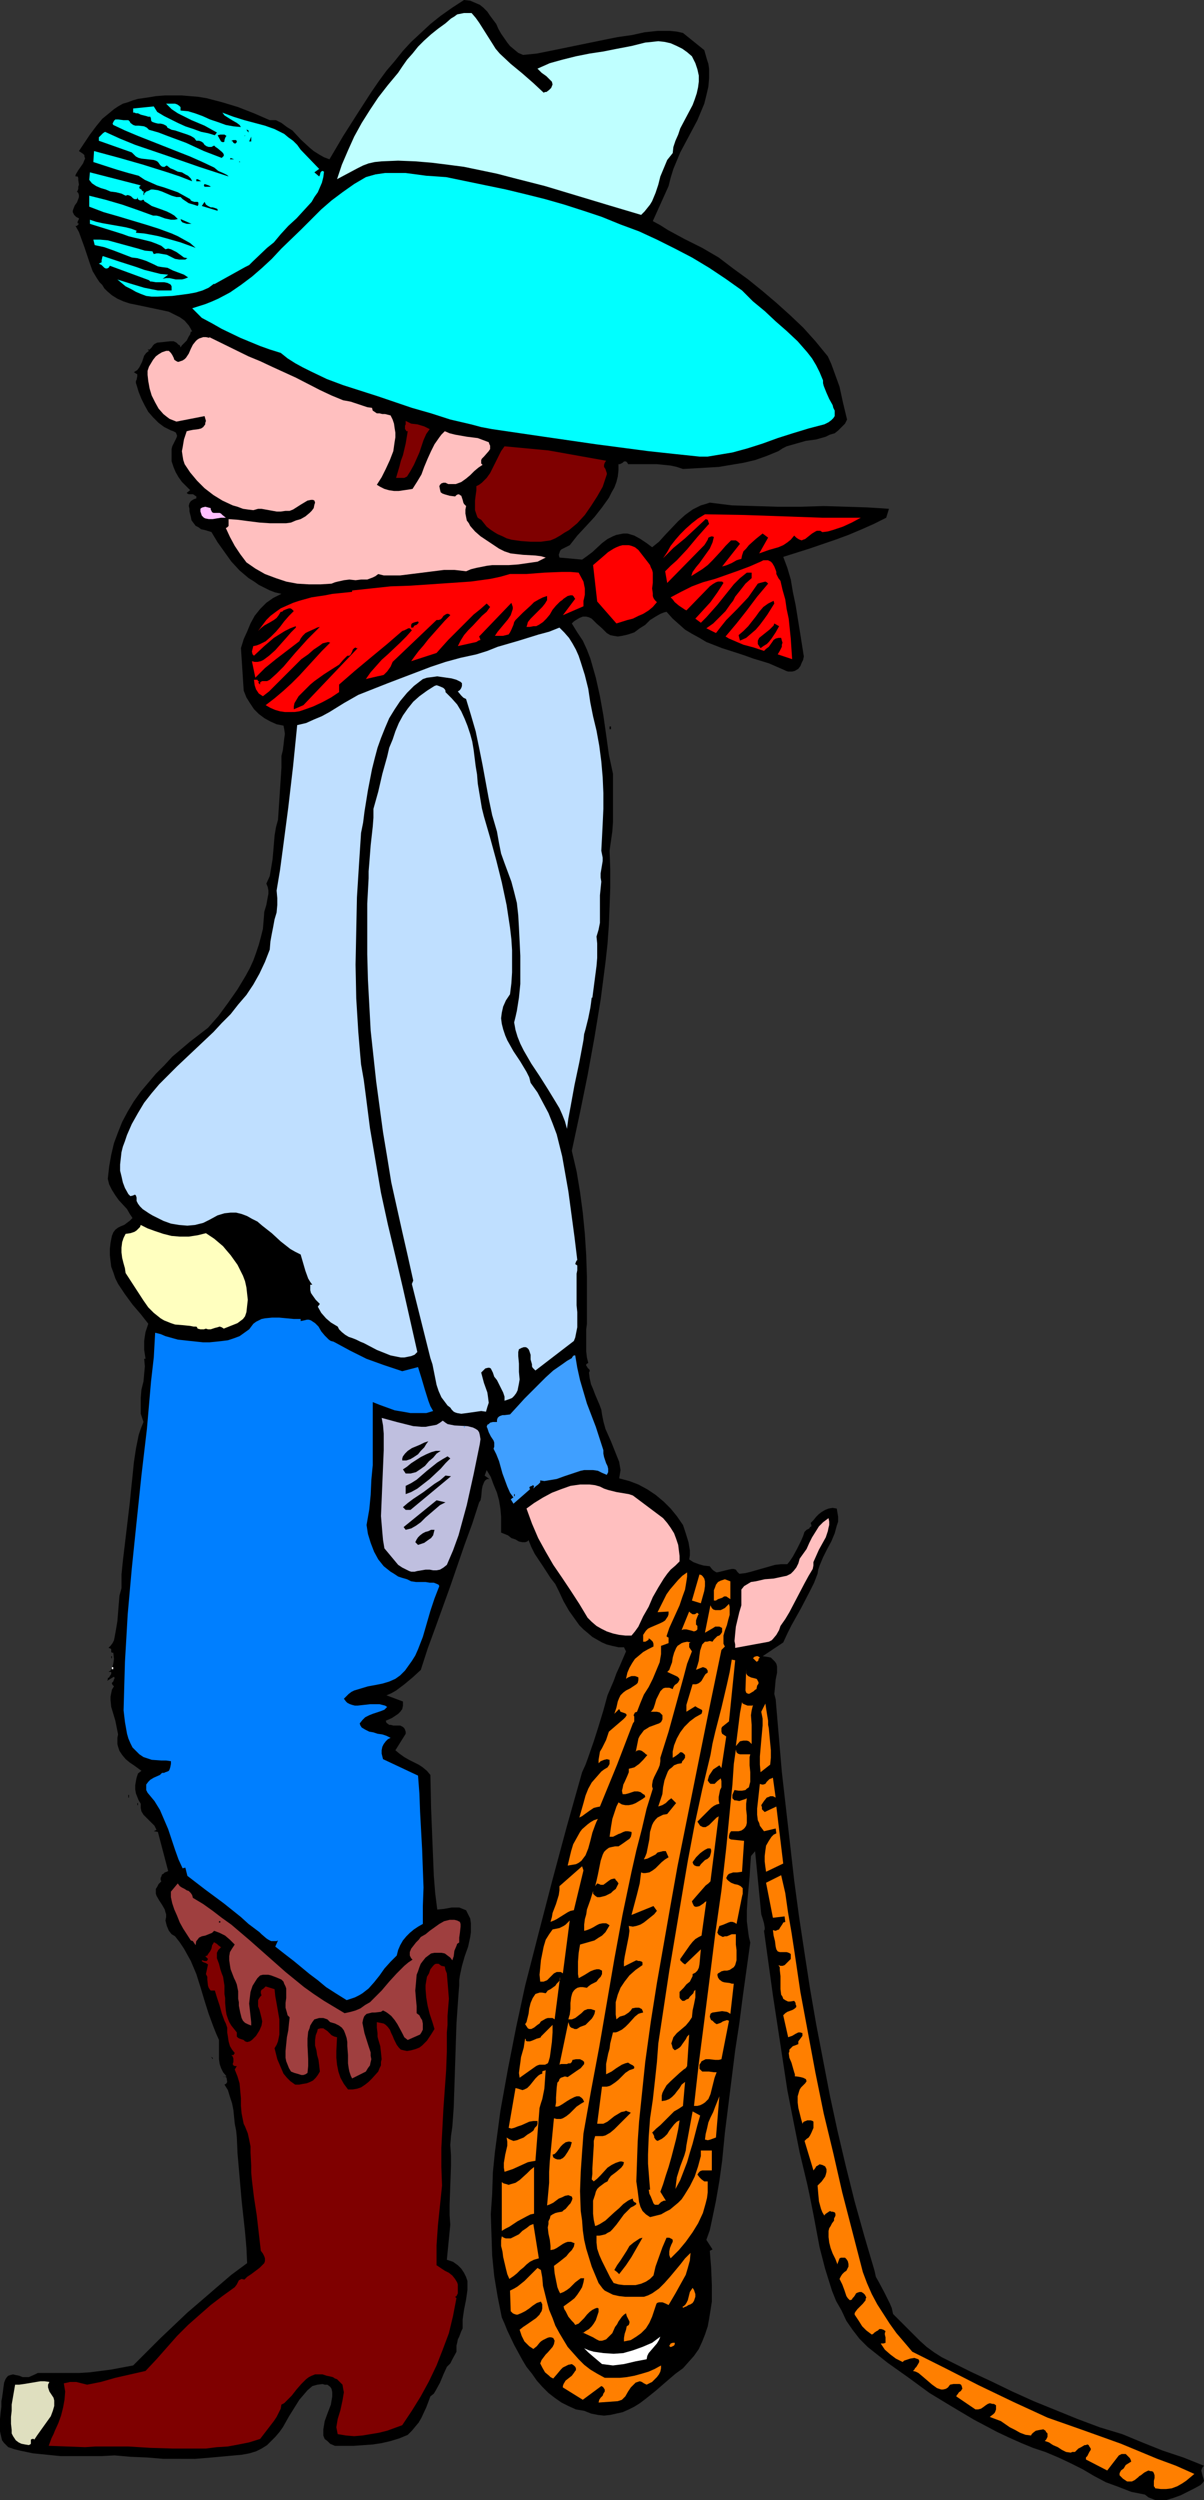
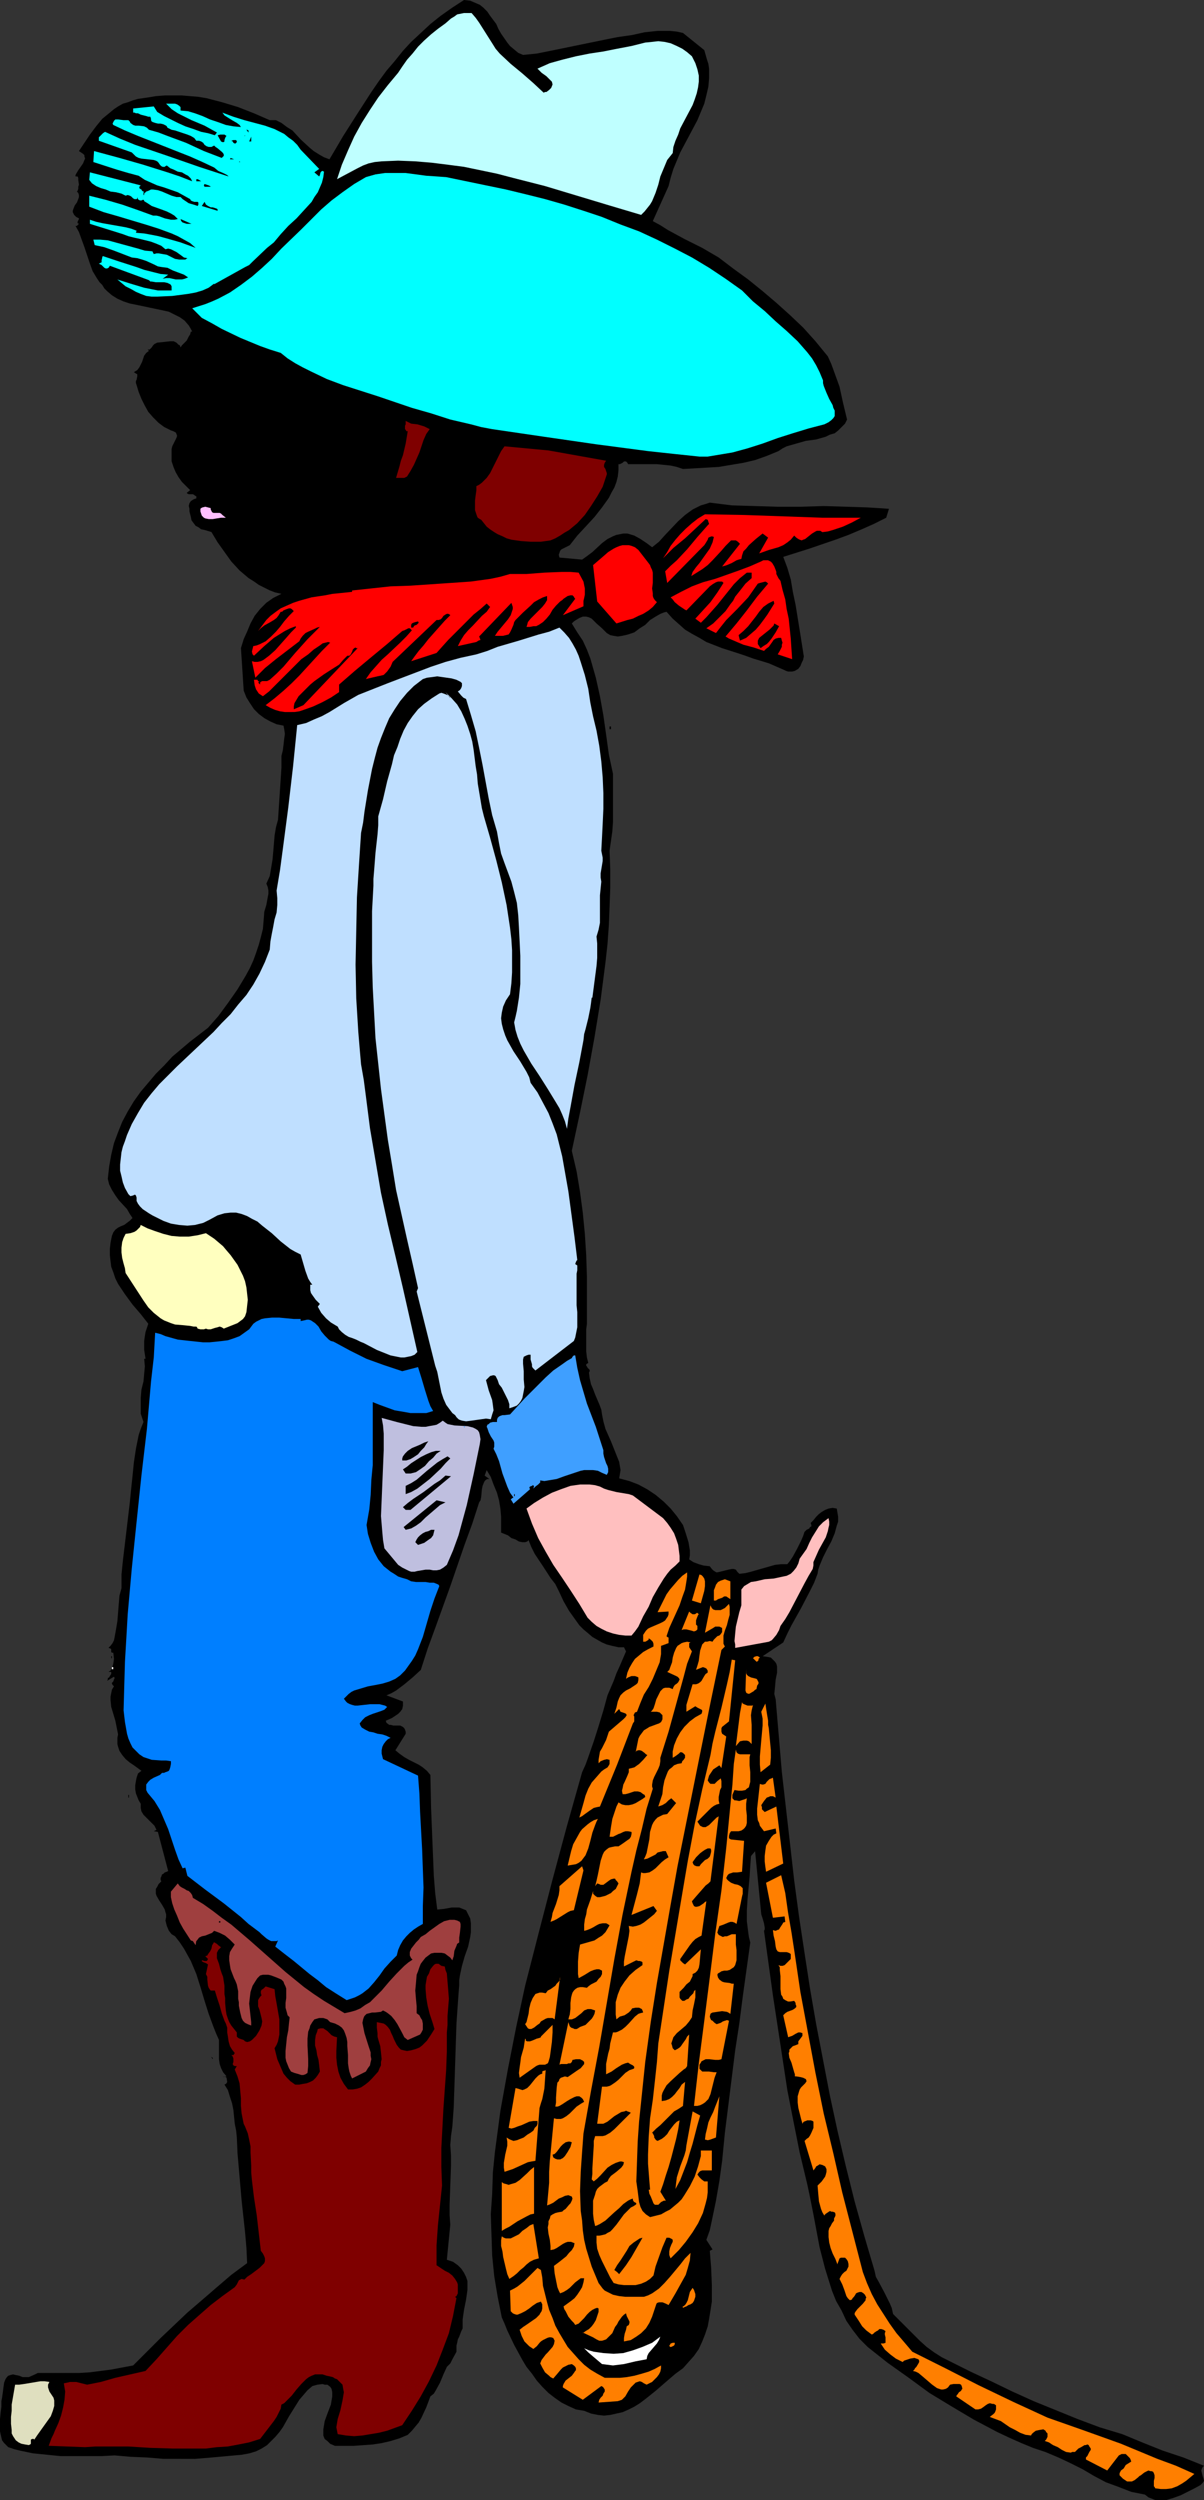
<svg xmlns="http://www.w3.org/2000/svg" xmlns:ns1="http://sodipodi.sourceforge.net/DTD/sodipodi-0.dtd" xmlns:ns2="http://www.inkscape.org/namespaces/inkscape" version="1.0" width="74.984mm" height="155.668mm" id="svg89" ns1:docname="Cowboy 80.wmf">
  <rect width="100%" height="100%" fill="#333333" stroke="none" />
  <ns1:namedview id="namedview89" pagecolor="#ffffff" bordercolor="#000000" borderopacity="0.25" ns2:showpageshadow="2" ns2:pageopacity="0.0" ns2:pagecheckerboard="0" ns2:deskcolor="#d1d1d1" ns2:document-units="mm" />
  <defs id="defs1">
    <pattern id="WMFhbasepattern" patternUnits="userSpaceOnUse" width="6" height="6" x="0" y="0" />
  </defs>
  <path style="fill:#000000;fill-opacity:1;fill-rule:evenodd;stroke:none" d="m 123.12,12.927 3.232,-0.323 3.232,-0.646 6.301,-1.293 6.301,-1.293 3.232,-0.646 3.393,-0.485 2.908,-0.646 3.07,-0.323 h 1.454 1.454 l 1.616,0.162 1.454,0.323 5.009,4.04 0.323,1.131 0.323,1.131 0.323,0.97 0.162,1.131 v 2.262 l -0.162,1.939 -0.485,2.101 -0.485,1.939 -0.808,1.939 -0.808,1.939 -4.039,7.595 -0.808,1.939 -0.808,1.939 -0.646,2.101 -0.485,1.939 -3.716,8.241 1.777,0.97 1.777,1.131 3.878,2.101 4.201,2.101 3.878,2.262 3.393,2.585 3.555,2.585 3.393,2.747 3.232,2.747 3.232,2.909 3.07,2.909 2.908,3.232 2.908,3.555 0.808,1.778 0.646,1.778 0.646,1.778 0.646,1.778 0.808,3.717 0.969,4.04 -0.485,0.97 -0.808,0.808 -0.808,0.808 -0.808,0.646 -1.131,0.323 -0.969,0.485 -2.262,0.646 -2.424,0.323 -2.262,0.646 -1.131,0.323 -1.131,0.323 -0.969,0.485 -0.969,0.646 -2.747,1.131 -2.747,0.97 -2.747,0.646 -2.908,0.485 -2.908,0.485 -2.747,0.162 -5.655,0.323 -1.454,-0.485 -1.454,-0.323 -1.616,-0.162 -1.616,-0.162 h -3.393 -3.393 l -0.162,-0.323 -0.323,-0.323 h -0.162 -0.323 l -0.323,0.323 -0.646,0.323 h -0.323 v 1.454 l -0.162,1.454 -0.323,1.293 -0.485,1.293 -0.646,1.131 -0.646,1.293 -1.616,2.262 -1.777,2.262 -1.939,2.101 -2.1,2.262 -1.777,2.262 -0.969,0.485 -0.969,0.485 -0.323,0.323 -0.162,0.485 -0.162,0.485 0.162,0.646 5.332,0.485 1.131,-0.808 1.293,-0.97 2.262,-2.101 1.293,-0.97 1.293,-0.646 0.808,-0.323 0.808,-0.162 0.808,-0.162 h 0.969 l 1.616,0.485 1.454,0.808 1.454,0.97 1.293,0.97 1.616,-1.293 1.454,-1.616 3.07,-3.232 1.616,-1.454 1.777,-1.293 0.969,-0.485 0.969,-0.485 1.131,-0.323 0.969,-0.323 2.585,0.323 2.585,0.323 5.332,0.162 5.332,0.162 h 5.494 l 5.494,-0.162 5.332,0.162 5.009,0.162 2.585,0.162 2.424,0.162 -0.646,2.101 -2.908,1.454 -2.908,1.293 -3.07,1.293 -3.07,1.131 -6.14,2.101 -6.14,1.939 0.969,2.585 0.808,2.747 0.485,2.909 0.646,3.07 0.969,5.979 0.969,6.14 -0.162,0.808 -0.323,0.646 -0.323,0.808 -0.485,0.646 -0.808,0.485 -0.646,0.162 h -0.969 l -0.485,-0.162 -0.323,-0.162 -3.716,-1.616 -3.716,-1.131 -1.777,-0.646 -1.939,-0.646 -3.555,-1.131 -3.716,-1.454 -1.616,-0.97 -1.777,-0.97 -1.616,-0.97 -1.454,-1.293 -1.454,-1.293 -1.454,-1.616 -0.646,0.162 -0.808,0.323 -1.131,0.646 -1.293,0.808 -1.131,1.131 -1.293,0.808 -1.293,0.97 -1.454,0.485 -0.646,0.162 -0.808,0.162 -0.969,0.162 -0.969,-0.162 -0.808,-0.162 -0.808,-0.485 -1.131,-1.131 -1.293,-1.131 -0.646,-0.646 -0.485,-0.485 -0.646,-0.323 -0.646,-0.162 h -0.808 l -0.808,0.323 -0.808,0.485 -0.485,0.323 -0.485,0.485 1.293,2.101 1.293,1.939 0.969,2.101 0.808,2.101 0.646,2.262 0.646,2.262 0.969,4.363 0.808,4.525 0.646,4.525 0.646,4.686 0.969,4.525 v 4.525 2.262 2.262 2.262 l -0.162,2.262 -0.323,2.262 -0.323,2.262 0.162,4.363 v 4.363 l -0.162,4.525 -0.162,4.201 -0.323,4.525 -0.485,4.363 -1.131,8.726 -1.454,8.888 -1.616,8.888 -1.777,8.726 -1.939,9.049 1.131,4.848 0.808,4.848 0.646,4.848 0.485,5.009 0.323,5.009 0.162,5.009 v 10.019 1.131 l -0.162,1.293 v 2.585 2.585 l 0.162,1.454 0.323,1.293 -0.323,0.162 -0.162,0.162 v 0.323 l 0.162,0.162 0.162,0.323 0.485,0.485 v 0.323 l -0.162,0.323 0.162,1.293 0.323,1.454 0.485,1.131 0.485,1.293 0.969,2.262 0.485,1.293 0.162,1.131 0.323,1.616 0.485,1.778 1.293,2.909 1.293,3.232 0.646,1.616 0.323,1.939 -0.323,1.939 2.424,0.646 2.1,0.808 2.1,1.131 1.939,1.293 1.939,1.616 1.616,1.616 1.454,1.778 1.454,2.101 0.646,1.939 0.646,2.101 0.323,1.939 v 1.131 l -0.162,0.97 0.485,0.323 0.485,0.323 1.293,0.485 1.131,0.323 1.454,0.162 0.485,0.646 0.323,0.323 0.485,0.323 0.323,0.162 0.808,-0.162 1.939,-0.485 0.808,-0.162 h 0.485 l 0.485,0.162 0.323,0.485 0.485,0.485 1.454,-0.162 1.293,-0.323 5.655,-1.616 1.454,-0.162 h 1.454 l 0.646,-0.808 0.646,-0.97 0.969,-1.778 0.969,-1.939 0.485,-1.131 0.323,-0.97 0.485,-0.485 0.646,-0.323 0.162,-0.323 0.323,-0.162 v -0.323 l -0.162,-0.485 0.646,-0.646 0.646,-0.808 0.646,-0.646 0.646,-0.485 0.808,-0.485 0.808,-0.323 0.969,-0.162 0.969,0.162 0.162,0.97 0.162,0.97 v 1.131 l -0.323,0.97 -0.485,1.778 -0.808,1.939 -0.969,1.778 -0.969,1.939 -0.808,1.939 -0.323,0.97 -0.162,0.97 -0.808,2.101 -0.969,1.939 -2.1,4.04 -2.262,4.04 -0.969,1.939 -0.969,2.101 -4.847,3.232 1.131,0.162 0.808,0.162 0.485,0.485 0.485,0.485 0.323,0.485 0.162,0.646 v 1.454 l -0.323,1.616 -0.162,1.778 -0.162,1.616 0.162,0.646 0.162,0.646 1.454,17.129 1.939,16.967 0.969,8.564 1.131,8.403 1.293,8.564 1.293,8.403 1.454,8.403 1.616,8.403 1.616,8.403 1.777,8.241 1.939,8.241 2.1,8.403 2.262,8.08 2.424,8.241 0.323,1.454 0.646,1.131 1.293,2.424 1.293,2.585 0.485,1.131 0.323,1.454 3.07,3.07 3.232,3.232 1.616,1.454 1.777,1.293 1.777,1.131 1.939,0.97 4.847,2.424 4.847,2.262 5.009,2.424 5.009,2.262 5.17,2.101 5.17,2.101 5.17,1.939 5.332,1.616 4.686,1.939 4.847,1.939 4.847,1.616 4.847,1.939 -0.323,0.323 -0.162,0.323 -0.162,0.485 0.162,0.646 0.162,0.646 0.162,0.485 0.162,0.646 -0.323,0.485 -0.162,0.162 -0.323,0.323 -1.454,0.808 -3.232,1.616 -1.777,0.646 -1.616,0.485 h -0.808 -0.969 -0.808 l -0.808,-0.323 -0.808,-0.323 -0.808,-0.646 -1.616,-0.323 -1.616,-0.323 -2.908,-1.131 -3.07,-1.131 -2.747,-1.454 -2.747,-1.616 -2.908,-1.454 -2.747,-1.293 -3.07,-1.293 -2.908,-0.97 -2.747,-1.131 -2.908,-1.293 -2.747,-1.293 -5.494,-2.909 -5.17,-3.07 -5.332,-3.232 -4.847,-3.555 -5.009,-3.555 -4.686,-3.717 -1.939,-1.939 -1.616,-2.101 -1.454,-2.101 -1.131,-2.424 -1.293,-2.262 -0.969,-2.424 -0.808,-2.585 -0.808,-2.585 -1.293,-5.009 -0.969,-5.171 -0.485,-2.585 -0.485,-2.424 -0.485,-2.424 -0.485,-2.262 -1.777,-7.433 -1.454,-7.272 -1.454,-7.433 -1.131,-7.433 -2.262,-14.866 -2.1,-15.19 0.162,-0.323 v -0.485 l -0.162,-0.97 -0.323,-1.131 -0.323,-0.97 -1.454,-14.866 -0.969,1.131 -0.162,2.262 -0.162,2.585 -0.485,5.332 -0.162,2.585 v 2.585 l 0.323,2.585 0.162,1.131 0.323,1.293 -1.777,12.766 -0.808,6.302 -0.969,6.302 -1.616,12.927 -0.808,6.464 -0.646,6.625 -0.646,4.686 -0.808,4.686 -0.969,4.686 -0.485,2.262 -0.808,2.262 1.454,2.262 -0.646,0.323 0.323,4.04 0.162,4.04 v 1.939 1.939 l -0.323,2.101 -0.323,1.939 -0.323,1.778 -0.646,1.939 -0.646,1.616 -0.808,1.778 -1.131,1.616 -1.293,1.454 -1.293,1.454 -1.777,1.293 -2.262,1.939 -2.424,2.101 -2.424,1.939 -1.293,0.97 -1.293,0.808 -1.293,0.646 -1.454,0.646 -1.454,0.323 -1.454,0.323 -1.454,0.162 -1.454,-0.162 -1.616,-0.323 -1.616,-0.646 -1.939,-0.323 -1.777,-0.808 -1.616,-0.808 -1.616,-1.131 -1.454,-1.131 -1.454,-1.454 -1.293,-1.454 -1.131,-1.616 -1.293,-1.616 -0.969,-1.616 -1.939,-3.555 -1.616,-3.393 -0.646,-1.616 -0.646,-1.454 -0.969,-4.848 -0.808,-4.848 -0.485,-4.848 -0.162,-4.848 -0.162,-4.848 0.323,-4.848 0.162,-5.009 0.485,-4.848 0.646,-4.848 0.646,-4.848 1.777,-9.857 1.939,-9.857 2.1,-9.695 3.232,-12.604 3.232,-12.443 3.393,-12.604 3.555,-12.604 0.808,-1.778 0.646,-1.778 1.293,-3.717 1.131,-3.555 1.131,-3.717 0.485,-1.778 0.485,-1.778 1.454,-3.393 0.646,-1.778 0.808,-1.778 1.454,-3.393 -0.485,-0.97 h -1.293 l -1.454,-0.323 -1.293,-0.323 -1.131,-0.485 -1.131,-0.646 -1.131,-0.646 -1.131,-0.97 -0.969,-0.808 -0.969,-0.97 -0.808,-1.131 -1.616,-2.262 -1.293,-2.262 -1.131,-2.424 -0.808,-1.616 -1.131,-1.454 -1.777,-2.747 -1.939,-2.909 -0.808,-1.616 -0.646,-1.616 -0.323,0.323 -0.485,0.162 h -0.646 l -0.808,-0.162 -0.808,-0.485 -0.969,-0.323 -0.808,-0.646 -0.808,-0.323 -0.808,-0.323 v -1.778 -1.939 l -0.162,-1.939 -0.323,-1.939 -0.485,-1.778 -0.808,-1.939 -0.646,-1.778 -0.969,-1.616 -0.485,1.293 1.131,0.808 h -0.485 l -0.323,0.162 -0.323,0.323 -0.162,0.323 -0.323,0.808 -0.162,0.808 -0.162,1.778 -0.162,0.808 -0.323,0.485 -1.616,5.009 -1.777,4.848 -3.393,9.857 -3.555,9.857 -1.777,4.848 -1.616,5.009 -1.939,1.778 -1.939,1.616 -1.939,1.454 -1.131,0.646 -1.131,0.485 3.878,1.454 v 0.485 0.485 l -0.162,0.808 -0.485,0.646 -0.485,0.485 -1.454,0.97 -1.454,0.646 0.162,0.485 0.646,0.485 h 0.323 l 0.646,0.162 h 0.808 0.808 l 0.646,0.323 0.323,0.323 0.162,0.323 0.162,0.485 v 0.485 l -2.424,3.878 0.969,0.808 1.131,0.808 1.131,0.646 2.262,1.131 0.969,0.646 0.969,0.808 0.808,0.97 0.162,7.756 0.323,8.08 0.323,7.918 0.323,4.04 0.485,3.878 1.616,-0.162 1.777,-0.323 h 0.808 0.969 l 0.808,0.323 0.808,0.323 0.485,0.97 0.485,0.97 0.162,1.131 v 0.97 1.131 l -0.162,1.131 -0.485,2.262 -0.808,2.262 -0.646,2.262 -0.485,2.262 -0.162,1.131 v 1.131 l -0.162,2.101 -0.162,2.262 -0.323,4.686 -0.323,9.857 -0.162,5.009 -0.162,4.848 -0.323,4.525 -0.323,2.262 -0.162,2.101 0.162,2.424 v 2.424 l -0.162,4.686 -0.162,4.525 v 2.424 l 0.162,2.262 -0.808,8.241 1.454,0.485 1.131,0.808 0.808,0.808 0.646,0.97 0.485,0.97 0.323,0.97 v 0.97 1.131 l -0.323,2.262 -0.485,2.424 -0.323,2.262 v 1.131 0.97 l -0.323,0.646 -0.485,1.293 -0.323,0.646 -0.162,0.808 -0.162,0.646 v 0.646 0.808 l -0.969,1.778 -0.485,0.97 -0.808,0.808 -0.808,1.778 -0.808,1.939 -0.969,1.778 -0.485,0.808 -0.808,0.646 -0.969,2.585 -1.131,2.424 -0.646,1.131 -0.808,0.97 -0.808,0.97 -0.969,0.97 -1.939,0.808 -2.1,0.646 -2.1,0.485 -2.1,0.323 -2.262,0.162 -2.262,0.162 h -2.262 -2.1 l -1.131,-0.485 -0.646,-0.646 -0.646,-0.485 -0.323,-0.808 v -0.646 -0.808 l 0.162,-0.97 0.162,-0.97 0.646,-1.778 0.808,-2.101 0.162,-0.97 0.162,-0.97 v -0.97 l -0.162,-0.808 -0.323,-0.485 -0.646,-0.485 h -0.646 l -0.485,-0.162 -1.293,0.162 -1.131,0.323 -1.131,0.97 -0.969,1.131 -0.969,1.131 -0.808,1.293 -1.616,2.585 -1.454,2.585 -0.808,1.131 -0.969,1.131 -0.969,0.97 -0.969,0.97 -1.293,0.808 -1.293,0.646 -1.616,0.485 -1.777,0.323 -3.555,0.323 -3.555,0.323 -3.878,0.323 H 42.171 38.455 l -3.878,-0.323 -3.878,-0.162 -3.716,-0.323 -3.07,0.162 H 20.843 17.45 14.219 L 10.987,577.688 7.756,577.365 4.686,576.719 3.393,576.396 1.939,575.911 1.454,575.426 0.969,574.941 0.485,574.295 0.323,573.648 0,572.194 v -1.454 -1.454 l 0.162,-1.616 0.162,-1.293 v -1.293 l 0.162,-0.808 0.162,-1.131 0.162,-1.293 0.162,-1.131 0.323,-0.808 0.323,-0.485 0.323,-0.323 0.485,-0.162 0.646,-0.162 0.646,0.162 0.808,0.162 0.808,0.323 h 0.646 0.808 l 1.454,-0.646 0.646,-0.323 h 0.808 0.969 2.747 2.585 2.585 l 2.585,-0.162 5.009,-0.646 5.17,-0.97 3.07,-3.07 3.232,-3.232 3.232,-3.07 3.232,-3.07 3.393,-2.909 3.555,-3.07 3.393,-2.909 3.716,-2.747 -0.162,-3.555 -0.323,-3.717 -0.808,-7.433 -0.646,-7.433 -0.323,-3.717 -0.162,-3.717 -0.162,-1.616 -0.323,-1.616 -0.323,-3.232 -0.323,-1.616 -0.485,-1.454 -0.485,-1.616 -0.808,-1.293 0.323,-0.162 0.162,-0.162 0.162,-0.323 -0.162,-0.97 -0.162,-0.162 -0.323,-0.162 -0.162,0.162 h -0.323 l 0.969,-0.162 -0.808,-0.97 -0.485,-0.97 -0.323,-0.97 -0.162,-1.131 v -2.101 -1.131 -1.293 l -0.646,-1.454 -0.646,-1.616 -1.131,-3.07 -0.969,-3.07 -0.969,-3.232 -0.969,-3.07 -1.293,-3.07 -0.808,-1.454 -0.808,-1.454 -0.969,-1.454 -1.131,-1.454 -0.808,-0.485 -0.646,-0.808 -0.485,-1.131 -0.323,-1.293 0.162,-0.808 v -0.646 l -0.162,-0.485 -0.162,-0.646 -0.646,-1.131 -0.646,-0.97 -0.646,-1.131 -0.162,-0.485 v -0.485 -0.646 l 0.323,-0.485 0.323,-0.646 0.646,-0.646 -0.162,-0.323 v -0.485 l 0.162,-0.323 0.162,-0.485 0.323,-0.162 0.323,-0.323 0.485,-0.162 0.323,-0.162 -2.424,-9.211 -0.969,-0.162 0.646,-0.323 -0.485,-0.97 -0.646,-0.646 -1.293,-1.293 -0.646,-0.646 -0.485,-0.808 -0.162,-0.808 v -0.323 -0.646 l -0.485,-0.808 -0.323,-0.808 -0.323,-0.808 -0.162,-0.97 v -0.97 l 0.162,-0.97 0.162,-0.808 0.323,-0.97 0.808,-0.646 -1.777,-1.293 -0.969,-0.646 -0.969,-0.808 -0.808,-0.97 -0.646,-0.97 -0.323,-0.97 -0.162,-0.646 v -0.646 -0.808 l 0.162,-0.808 -0.323,-1.616 -0.323,-1.616 -0.485,-1.616 -0.485,-1.616 -0.162,-1.616 v -0.808 l 0.162,-0.808 0.162,-0.808 0.485,-0.808 -0.323,-0.323 -0.162,-0.323 v -0.162 l 0.323,-0.323 0.162,-0.485 0.162,-0.323 -0.162,-0.323 -1.616,0.97 0.162,-0.323 v -0.323 l 0.323,-0.162 0.162,-0.323 0.323,-0.485 v -0.323 -0.162 h -0.646 l 0.485,-0.323 0.323,-0.485 0.162,-0.485 0.162,-0.646 0.162,-1.131 -0.162,-1.454 h -0.323 l -0.162,-0.162 v -0.323 -0.323 l -0.162,-0.162 -0.485,-0.162 0.485,-0.485 0.485,-0.646 0.323,-0.646 0.162,-0.808 0.323,-1.778 0.323,-1.939 0.323,-4.04 0.162,-1.939 0.485,-1.778 v -3.232 l 0.323,-3.232 0.808,-6.787 0.808,-6.787 0.323,-3.232 0.323,-3.07 0.323,-3.232 0.485,-3.232 0.323,-1.616 0.323,-1.616 0.485,-1.454 0.646,-1.616 -0.323,-0.97 -0.323,-0.97 v -1.939 -1.778 l 0.162,-1.939 0.485,-1.939 0.162,-1.778 0.162,-1.778 -0.162,-1.778 h 0.323 l -0.323,-2.101 v -2.101 l 0.162,-1.131 0.162,-0.97 0.323,-0.97 0.323,-0.97 -1.777,-2.262 -1.939,-2.262 -1.777,-2.424 -1.616,-2.424 -0.646,-1.293 -0.485,-1.454 -0.485,-1.293 -0.162,-1.293 -0.162,-1.454 v -1.454 l 0.162,-1.454 0.323,-1.616 0.323,-0.808 0.485,-0.646 0.646,-0.485 0.646,-0.323 0.808,-0.323 0.646,-0.485 0.646,-0.485 0.646,-0.646 -0.646,-0.97 -0.646,-1.131 -1.939,-2.101 -0.808,-1.131 -0.808,-1.293 -0.646,-1.293 -0.323,-1.293 0.323,-2.909 0.485,-2.747 0.646,-2.747 0.969,-2.585 0.969,-2.424 1.293,-2.424 1.454,-2.424 1.616,-2.262 1.777,-2.101 1.777,-2.101 1.939,-1.939 1.939,-2.101 4.201,-3.555 4.201,-3.232 2.424,-2.747 2.262,-3.07 2.262,-3.232 1.939,-3.232 0.969,-1.778 0.808,-1.778 0.646,-1.778 0.646,-1.939 0.485,-1.778 0.485,-1.939 0.162,-1.939 0.162,-2.101 0.485,-1.616 0.323,-1.778 0.162,-0.808 v -0.808 l -0.162,-0.808 -0.323,-0.808 0.808,-1.778 0.323,-1.939 0.323,-1.939 0.162,-1.778 0.323,-3.878 0.323,-1.939 0.485,-1.778 0.808,-12.281 v -1.293 -1.454 l 0.323,-1.293 0.162,-1.293 0.162,-1.454 0.162,-1.131 -0.162,-1.131 -0.162,-0.808 -1.616,-0.323 -1.454,-0.646 -1.454,-0.808 -1.293,-0.97 -1.131,-1.131 -0.969,-1.454 -0.808,-1.293 -0.646,-1.616 -0.646,-10.019 0.646,-2.101 0.808,-1.778 0.808,-1.939 0.969,-1.778 1.293,-1.616 1.454,-1.454 1.616,-1.131 0.969,-0.485 0.969,-0.485 -1.454,-0.323 -1.293,-0.485 -1.293,-0.646 -1.293,-0.646 -1.131,-0.808 -1.293,-0.808 -2.1,-1.778 -1.939,-2.101 -1.616,-2.262 -1.616,-2.262 -1.454,-2.424 -1.616,-0.485 -0.808,-0.162 -0.646,-0.485 -0.646,-0.323 -0.485,-0.646 -0.485,-0.646 -0.162,-0.808 -0.162,-0.646 -0.162,-0.646 v -0.646 l -0.162,-0.646 0.162,-0.646 0.323,-0.485 0.485,-0.323 0.323,-0.162 0.485,-0.162 v -0.485 l -0.323,-0.162 -0.162,-0.162 -0.323,-0.162 h -0.969 l -0.323,-0.162 -0.162,-0.162 0.808,-0.646 -1.939,-1.939 -0.808,-1.131 -0.646,-1.131 -0.485,-1.131 -0.485,-1.454 v -1.454 -1.454 l 0.162,-0.646 0.323,-0.646 0.646,-1.293 0.162,-0.485 -0.162,-0.485 -0.162,-0.323 -0.323,-0.162 -0.323,-0.162 -0.485,-0.162 -1.616,-0.808 -1.293,-0.97 -1.293,-1.293 -1.131,-1.293 -0.808,-1.454 -0.808,-1.616 -0.646,-1.616 -0.485,-1.616 -0.162,-0.485 V 89.683 l 0.162,-0.323 0.162,-0.808 v -0.485 l -0.323,-0.162 -0.485,-0.323 0.808,-0.485 0.485,-0.646 0.323,-0.646 0.323,-0.646 0.485,-1.454 0.485,-0.646 0.646,-0.485 -0.646,-0.646 0.162,0.162 0.162,0.162 h 0.485 l 0.162,-0.162 0.323,-0.323 0.323,-0.485 0.323,-0.323 0.323,-0.162 0.323,-0.162 1.616,-0.162 1.454,-0.162 h 0.808 l 0.646,0.323 0.485,0.485 0.323,0.162 0.162,0.485 0.323,-0.485 0.323,-0.323 0.808,-0.808 0.485,-0.97 0.323,-0.485 0.162,-0.646 v 0 h 0.323 v 0 L 44.918,77.402 44.433,76.594 43.464,75.463 42.333,74.655 41.04,74.009 39.747,73.362 38.293,73.039 35.223,72.393 32.153,71.746 30.538,71.423 29.084,70.939 27.629,70.292 26.337,69.484 25.206,68.515 24.559,67.868 l -0.485,-0.808 -0.646,-0.646 -0.646,-0.97 -0.969,-1.616 -0.646,-1.778 -0.646,-1.939 -0.646,-1.939 -0.646,-1.778 -0.646,-1.778 -0.808,-1.454 h 0.323 l 0.162,-0.162 0.323,-0.323 -0.323,-0.162 v -0.162 -0.162 l 0.162,-0.323 0.162,-0.323 v -0.162 l -0.646,-0.323 -0.485,-0.485 -0.162,-0.323 -0.162,-0.323 v -0.323 l 0.162,-0.485 0.323,-0.808 0.485,-0.646 0.323,-0.808 0.162,-0.485 v -0.485 l -0.162,-0.485 -0.323,-0.323 0.162,-0.162 0.162,-0.485 V 43.953 L 18.581,43.468 18.42,42.337 V 41.852 L 18.258,41.529 h -0.485 v -0.323 l 0.162,-0.323 0.485,-0.808 1.131,-1.616 0.323,-0.808 0.162,-0.323 -0.162,-0.485 v -0.323 l -0.323,-0.323 -0.485,-0.323 -0.485,-0.323 1.293,-1.939 1.293,-1.939 1.454,-1.939 1.454,-1.778 1.777,-1.454 0.969,-0.808 0.969,-0.646 1.131,-0.646 1.131,-0.323 1.293,-0.485 1.131,-0.323 2.262,-0.323 1.939,-0.323 2.1,-0.162 h 1.939 2.1 l 1.939,0.162 1.939,0.162 1.939,0.323 3.716,0.97 3.716,1.131 3.716,1.454 3.716,1.616 h 0.646 0.808 l 0.646,0.323 0.646,0.323 1.293,0.97 1.293,0.808 1.939,2.101 2.1,1.939 0.969,0.808 1.293,0.808 1.131,0.646 1.293,0.485 1.616,-2.747 1.616,-2.747 3.393,-5.333 3.232,-5.009 1.777,-2.585 1.777,-2.424 1.939,-2.262 1.939,-2.424 1.939,-2.101 2.262,-2.101 2.262,-2.101 2.424,-1.939 2.747,-1.939 L 109.225,0 l 1.454,0.162 1.131,0.485 1.131,0.485 0.808,0.646 0.969,0.97 0.646,0.97 1.454,1.939 0.485,1.131 0.646,1.131 1.454,2.101 0.646,0.808 0.969,0.808 0.969,0.808 z" id="path1" />
  <path style="fill:#bfffff;fill-opacity:1;fill-rule:evenodd;stroke:none" d="m 117.627,12.604 2.585,2.424 2.747,2.262 2.585,2.262 2.424,2.262 0.323,-0.162 h 0.323 l 0.646,-0.485 0.485,-0.485 0.323,-0.808 -0.162,-0.646 -0.485,-0.485 -0.808,-0.808 -1.131,-0.808 -0.969,-0.97 1.454,-0.646 1.454,-0.646 2.908,-0.808 3.232,-0.808 3.232,-0.646 3.232,-0.485 3.232,-0.646 3.393,-0.646 3.232,-0.808 1.616,-0.162 1.454,-0.162 1.454,0.162 1.454,0.323 1.454,0.646 1.293,0.646 1.131,0.808 1.131,0.97 0.808,1.616 0.485,1.454 0.323,1.454 v 1.454 l -0.162,1.293 -0.323,1.454 -0.485,1.454 -0.485,1.293 -1.454,2.747 -1.454,2.747 -0.485,1.454 -0.646,1.454 -0.485,1.454 -0.162,1.454 -0.646,0.808 -0.646,0.808 -0.808,1.939 -0.808,1.939 -0.485,1.939 -0.646,1.939 -0.808,1.939 -0.485,0.808 -0.646,0.808 -0.646,0.808 -0.808,0.808 -7.594,-2.262 -15.026,-4.525 -7.594,-1.939 -3.716,-0.97 -3.878,-0.808 -3.878,-0.808 -3.716,-0.485 -3.878,-0.485 -3.878,-0.323 -4.039,-0.162 -3.878,0.162 -1.616,0.162 -1.454,0.323 -1.293,0.485 -1.293,0.646 -4.847,2.585 1.131,-3.393 1.454,-3.393 1.454,-3.232 1.777,-3.232 1.939,-3.07 1.939,-2.909 2.262,-2.909 2.424,-2.909 0.969,-1.454 1.131,-1.616 1.293,-1.454 1.293,-1.616 1.454,-1.454 1.616,-1.454 1.616,-1.293 1.777,-1.293 1.293,-1.131 0.808,-0.485 0.646,-0.485 0.808,-0.162 0.808,-0.162 h 0.808 0.969 l 0.969,1.131 0.808,1.131 3.07,4.848 0.808,1.293 z" id="path2" />
  <path style="fill:#00ffff;fill-opacity:1;fill-rule:evenodd;stroke:none" d="m 42.494,26.016 1.777,0.162 1.616,0.485 1.777,0.646 1.777,0.808 1.939,0.646 1.777,0.646 1.777,0.323 1.777,0.162 -0.323,-0.485 -0.646,-0.485 -1.131,-0.646 -1.293,-0.808 -0.485,-0.323 -0.485,-0.646 2.585,0.97 2.585,0.808 2.424,0.646 2.424,0.646 2.262,0.808 1.293,0.646 0.969,0.485 0.969,0.808 1.131,0.808 0.969,0.97 0.808,1.131 4.363,4.525 -1.131,0.808 1.131,0.97 0.162,-0.323 0.162,-0.646 0.162,-0.162 0.162,-0.162 h 0.162 l 0.323,0.162 -0.162,1.293 -0.323,1.293 -0.485,1.131 -0.485,1.131 -0.808,1.131 -0.646,1.131 -1.777,1.939 -1.777,1.939 -1.939,1.778 -1.777,1.939 -1.616,1.939 -0.808,0.646 -0.808,0.646 -3.393,3.232 -0.808,0.808 -0.969,0.485 -7.271,4.04 v -0.162 l -1.293,0.97 -1.454,0.646 -1.616,0.485 -1.777,0.323 -3.716,0.485 -3.555,0.162 h -1.293 l -1.293,-0.162 -1.293,-0.485 -1.131,-0.485 -1.131,-0.646 -1.293,-0.646 -1.939,-1.616 3.07,0.97 3.232,0.97 1.616,0.323 1.616,0.323 h 1.616 1.616 v -0.646 -0.323 l -0.162,-0.323 -0.162,-0.162 -0.646,-0.323 -0.808,-0.162 h -1.939 l -0.969,-0.162 h -0.323 l -0.323,-0.323 -9.21,-3.393 -0.162,0.323 -0.162,0.162 -0.323,0.162 H 24.883 l -0.323,-0.162 -0.646,-0.646 -0.323,-0.162 -0.323,-0.162 0.323,-0.162 0.323,-0.162 v -0.485 l 0.162,-0.646 v -0.162 l 0.162,-0.162 3.878,1.293 4.039,1.293 1.777,0.646 1.939,0.485 1.939,0.485 1.777,0.162 -1.293,0.97 0.808,-0.162 h 0.808 l 1.454,0.323 h 0.646 0.808 L 43.464,65.606 44.272,65.283 43.787,64.96 43.302,64.636 42.01,64.152 40.717,63.667 39.424,63.021 38.132,62.859 37.162,62.697 36.193,62.213 34.416,61.405 33.446,61.081 32.315,60.758 31.022,60.597 28.922,59.789 26.821,58.981 24.559,58.173 22.297,57.688 21.974,56.395 h 1.616 l 1.777,0.162 1.777,0.485 1.777,0.485 3.555,0.97 1.616,0.485 1.777,0.162 0.323,0.646 0.646,-0.162 h 0.485 l 0.969,0.162 0.969,0.162 0.969,0.485 0.969,0.485 0.969,0.162 h 0.969 0.485 l 0.485,-0.323 -0.808,-0.162 -0.646,-0.485 -1.131,-0.808 -0.646,-0.323 -0.646,-0.323 -0.646,-0.162 -0.646,0.162 L 37.97,57.85 36.839,57.365 35.547,56.88 34.254,56.557 32.961,56.234 31.507,55.911 30.215,55.587 28.922,55.103 21.166,52.679 v -0.97 l 1.454,0.485 1.454,0.323 2.747,0.485 2.747,0.485 1.293,0.323 1.293,0.485 -0.162,0.485 1.939,0.162 1.777,0.323 1.616,0.323 1.777,0.485 3.393,0.97 3.555,1.293 L 44.756,57.203 43.302,56.395 41.848,55.587 40.394,54.941 37.324,53.81 34.254,52.84 31.022,51.871 27.791,50.901 24.398,49.932 21.005,48.639 v -2.585 l 3.878,0.97 3.878,1.131 3.716,1.293 3.555,1.293 h 0.808 l 0.646,0.162 1.293,0.485 1.454,0.323 h 0.808 l 0.808,-0.162 -0.808,-0.808 -0.808,-0.485 -0.969,-0.485 -1.293,-0.485 -2.262,-0.808 -0.969,-0.646 -0.808,-0.485 v -0.162 l -0.162,-0.162 h -0.162 l -0.323,0.162 h -0.323 l -0.323,-0.162 -0.162,-0.162 -0.162,-0.485 v 0.323 l -0.162,0.162 h -0.323 -0.162 l -0.323,-0.162 -0.485,-0.485 -0.323,-0.162 -0.485,-0.162 -0.485,0.162 -0.969,-0.485 -1.293,-0.323 -1.293,-0.162 -1.131,-0.485 -1.131,-0.323 -1.131,-0.485 -0.969,-0.646 -0.646,-0.808 0.162,-1.778 11.957,3.07 -0.323,0.323 v 0.323 l 0.162,0.162 0.323,0.162 0.162,0.323 0.323,0.162 0.162,0.162 v 0.323 l 0.485,-0.485 0.485,-0.162 0.646,-0.323 h 0.485 l 1.131,0.162 0.969,0.323 2.262,0.97 1.131,0.323 h 0.485 0.485 l 0.485,0.485 0.485,0.323 0.969,0.646 1.131,0.323 0.969,0.323 0.162,-0.323 V 47.993 47.669 l -0.162,-0.162 h -0.323 -0.485 l -0.485,-0.162 -0.323,-0.162 -0.162,-0.323 -1.454,-0.808 -1.454,-0.808 -3.232,-1.131 -1.616,-0.485 -1.454,-0.646 -1.454,-0.646 -1.454,-0.97 -2.424,-0.646 -2.747,-0.808 -5.494,-1.778 0.162,-2.585 5.978,1.616 5.655,1.616 5.655,1.778 2.908,0.97 2.908,1.131 -0.323,-0.646 -0.646,-0.646 -0.646,-0.323 -0.808,-0.485 -0.969,-0.162 -0.969,-0.485 -0.808,-0.323 -0.808,-0.646 -0.323,0.162 -0.162,0.162 h -0.485 l -0.323,-0.162 -0.323,-0.323 -0.323,-0.485 -0.323,-0.323 -0.323,-0.162 -0.485,-0.162 -1.454,-0.162 -1.454,-0.162 -0.646,-0.162 -0.646,-0.323 -0.485,-0.485 -0.485,-0.485 -7.756,-2.747 v -0.485 -0.323 l 0.485,-0.485 0.485,-0.485 0.485,-0.323 3.555,1.616 3.555,1.454 7.594,2.585 7.432,2.585 7.432,2.424 -0.485,-0.162 -0.323,-0.323 -0.969,-0.485 -1.131,-0.485 -0.969,-0.808 -2.747,-1.293 -2.908,-1.293 -6.14,-2.424 -6.14,-2.424 -3.07,-1.293 -2.747,-1.293 -0.162,-0.323 0.162,-0.323 0.162,-0.323 0.323,-0.323 h 0.646 l 1.293,0.162 h 0.485 0.646 l 0.323,0.323 0.162,0.323 0.646,0.485 0.485,0.162 h 0.808 l 1.293,0.162 0.646,0.323 0.485,0.485 2.262,0.646 2.1,0.808 4.363,1.616 2.1,0.97 2.1,0.97 2.1,0.808 2.1,0.808 0.323,-0.323 0.162,-0.162 v -0.323 l -0.162,-0.323 -0.323,-0.323 -0.969,-0.808 -0.485,-0.323 -0.323,-0.323 -0.323,0.162 -0.323,0.162 H 49.119 l -0.485,-0.162 -0.485,-0.323 -0.323,-0.485 -0.485,-0.323 -0.485,-0.162 h -0.646 l -0.485,-0.646 -0.808,-0.485 -0.808,-0.323 -0.969,-0.323 -1.939,-0.646 -0.808,-0.162 -0.969,-0.485 -0.162,-0.323 -0.162,-0.162 -0.646,-0.323 -0.646,-0.162 H 37.162 L 36.516,28.925 36.031,28.763 35.708,28.602 35.547,28.278 V 27.955 L 35.385,27.47 h -0.485 l -0.485,-0.162 -1.293,-0.323 -0.646,-0.323 h -0.485 l -0.323,-0.162 h -0.323 v -0.97 l 4.847,-0.485 0.808,1.293 1.616,0.97 1.616,0.808 1.616,0.808 1.777,0.808 1.939,0.646 1.777,0.646 1.616,0.323 1.616,0.485 0.485,-0.646 -1.454,-0.808 -1.454,-0.808 -3.07,-1.293 -1.616,-0.808 -1.616,-0.808 -1.454,-0.97 -1.293,-1.293 h 1.131 0.969 l 0.485,0.162 0.485,0.323 0.323,0.323 z" id="path3" />
  <path style="fill:#000000;fill-opacity:1;fill-rule:evenodd;stroke:none" d="m 58.49,30.702 v 0.485 l -0.485,-0.646 v 0 h 0.162 z" id="path4" />
  <path style="fill:#000000;fill-opacity:1;fill-rule:evenodd;stroke:none" d="m 53.32,31.995 -0.162,0.162 -0.162,0.323 -0.162,0.485 v 0.323 l -0.162,0.162 h -0.323 l -0.323,-0.162 -0.808,-1.454 0.646,-0.162 h 0.485 0.485 z" id="path5" />
  <path style="fill:#000000;fill-opacity:1;fill-rule:evenodd;stroke:none" d="m 57.521,31.995 0.162,-0.162 v 0.162 z" id="path6" />
  <path style="fill:#000000;fill-opacity:1;fill-rule:evenodd;stroke:none" d="m 58.652,33.288 0.485,-1.131 v 1.131 z" id="path7" />
  <path style="fill:#000000;fill-opacity:1;fill-rule:evenodd;stroke:none" d="m 55.582,33.611 -0.162,0.162 h -0.162 l -0.323,-0.162 -0.162,-0.323 -0.323,-0.162 0.485,-0.162 h 0.485 0.162 l 0.162,0.323 v 0.162 z" id="path8" />
  <path style="fill:#000000;fill-opacity:1;fill-rule:evenodd;stroke:none" d="m 44.11,34.257 h 0.646 z" id="path9" />
  <path style="fill:#000000;fill-opacity:1;fill-rule:evenodd;stroke:none" d="m 54.128,37.489 0.162,-0.323 0.808,0.323 z" id="path10" />
  <path style="fill:#000000;fill-opacity:1;fill-rule:evenodd;stroke:none" d="m 56.228,38.136 0.162,-0.162 0.162,0.162 z" id="path11" />
  <path style="fill:#00ffff;fill-opacity:1;fill-rule:evenodd;stroke:none" d="m 174.663,68.353 2.585,2.585 2.747,2.262 2.585,2.424 2.585,2.262 2.585,2.424 1.131,1.293 1.131,1.293 1.131,1.454 0.969,1.616 0.808,1.616 0.808,1.939 v 0.646 l 0.162,0.646 0.646,1.616 0.646,1.454 0.808,1.454 0.162,0.646 0.323,0.646 v 0.646 0.646 l -0.323,0.485 -0.485,0.485 -0.646,0.485 -0.969,0.485 -3.716,0.97 -3.716,1.131 -3.555,1.131 -3.555,1.293 -3.555,1.131 -3.555,0.97 -1.939,0.323 -1.939,0.323 -1.939,0.323 h -1.939 l -6.14,-0.646 -5.978,-0.646 -12.28,-1.616 -12.28,-1.778 -12.118,-1.778 -2.585,-0.485 -2.424,-0.646 -4.847,-1.131 -4.524,-1.454 -4.524,-1.293 -8.079,-2.747 -4.039,-1.293 -4.039,-1.293 -3.878,-1.454 -3.716,-1.778 -1.939,-0.97 -1.777,-0.97 -1.777,-1.131 -1.616,-1.293 -2.585,-0.808 -2.262,-0.808 -4.686,-1.939 -4.363,-2.101 -2.262,-1.293 -2.424,-1.293 -2.262,-2.262 3.07,-0.97 1.616,-0.646 1.454,-0.646 2.747,-1.454 2.585,-1.778 2.585,-1.939 2.424,-2.101 2.262,-2.101 2.262,-2.424 4.686,-4.525 4.686,-4.686 2.424,-2.101 2.585,-1.939 2.747,-1.939 2.747,-1.616 1.131,-0.323 1.131,-0.323 2.262,-0.323 h 2.424 2.424 l 2.424,0.323 2.424,0.323 2.424,0.162 2.262,0.162 9.371,1.939 4.686,0.97 4.686,1.131 4.524,1.131 4.524,1.293 4.524,1.454 4.363,1.454 4.363,1.778 4.363,1.616 4.201,1.939 4.201,2.101 4.039,2.101 4.039,2.424 3.878,2.585 z" id="path12" />
  <path style="fill:#000000;fill-opacity:1;fill-rule:evenodd;stroke:none" d="m 47.342,42.66 h -1.131 v -0.485 h 0.323 l 0.323,0.162 z" id="path13" />
  <path style="fill:#000000;fill-opacity:1;fill-rule:evenodd;stroke:none" d="m 49.765,44.114 -0.162,-0.162 h -0.162 -0.485 -0.646 -0.162 l -0.162,-0.323 0.162,-0.323 0.485,0.162 0.485,0.162 0.323,0.162 z" id="path14" />
  <path style="fill:#000000;fill-opacity:1;fill-rule:evenodd;stroke:none" d="m 33.769,45.246 h 0.162 v 0.646 h -0.162 z" id="path15" />
  <path style="fill:#000000;fill-opacity:1;fill-rule:evenodd;stroke:none" d="m 51.219,49.608 -3.716,-1.131 0.646,-0.97 0.323,0.646 0.485,0.323 0.646,0.323 h 0.485 l 0.485,0.162 0.485,0.162 0.162,0.162 z" id="path16" />
  <path style="fill:#000000;fill-opacity:1;fill-rule:evenodd;stroke:none" d="m 52.027,49.77 0.646,0.485 z" id="path17" />
  <path style="fill:#000000;fill-opacity:1;fill-rule:evenodd;stroke:none" d="m 45.079,52.679 h -0.323 -0.808 L 43.464,52.517 42.979,52.356 42.656,52.032 42.494,51.548 Z" id="path18" />
-   <path style="fill:#ffbfbf;fill-opacity:1;fill-rule:evenodd;stroke:none" d="m 58.49,83.866 2.747,1.131 2.747,1.293 5.655,2.585 5.655,2.909 2.747,1.293 2.747,1.131 h -0.808 0.808 l 0.969,0.162 0.808,0.162 0.969,0.323 1.939,0.646 0.969,0.323 1.131,0.162 0.162,0.646 0.485,0.323 0.485,0.323 h 0.646 l 0.646,0.162 h 0.646 l 0.646,0.162 0.646,0.162 0.485,0.97 0.323,0.97 0.162,1.131 0.162,0.97 v 1.131 l -0.162,0.97 -0.323,2.262 -0.808,2.101 -0.969,2.101 -0.969,1.939 -1.131,1.778 0.808,0.485 0.969,0.485 1.131,0.323 1.131,0.162 h 1.131 l 1.131,-0.162 1.131,-0.162 0.969,-0.162 1.131,-1.778 0.969,-1.616 0.646,-1.778 0.808,-1.939 0.808,-1.778 0.808,-1.616 1.131,-1.616 0.485,-0.646 0.808,-0.808 1.131,0.485 1.293,0.323 2.747,0.485 2.585,0.323 1.293,0.485 1.293,0.485 0.162,0.485 0.162,0.323 v 0.323 0.485 l -0.323,0.485 -1.131,1.293 -0.485,0.485 -0.162,0.323 v 0.323 0.485 l 0.323,0.323 -0.969,0.646 -0.969,0.808 -0.969,0.97 -0.969,0.808 -1.131,0.808 -1.293,0.485 h -0.485 -0.646 -0.646 l -0.646,-0.323 h -0.323 -0.162 l -0.485,0.162 -0.323,0.323 -0.162,0.323 0.162,0.808 0.162,0.646 0.485,0.323 0.485,0.162 1.131,0.323 1.293,0.162 0.323,-0.323 0.323,-0.162 h 0.323 l 0.162,0.162 0.323,0.162 0.162,0.485 0.162,0.485 0.162,0.646 0.162,0.323 0.485,0.485 -0.162,0.808 v 0.97 l 0.162,0.808 0.162,0.808 0.485,0.646 0.323,0.646 1.131,1.293 1.293,1.131 1.454,0.97 2.908,1.939 0.646,0.323 0.646,0.323 1.454,0.485 1.454,0.162 1.454,0.162 2.908,0.162 1.293,0.162 1.131,0.323 -0.969,0.485 -0.969,0.485 -1.131,0.162 -1.131,0.162 -2.262,0.323 -2.262,0.162 h -2.585 -1.293 l -1.293,0.162 -2.424,0.485 -1.293,0.323 -1.131,0.485 -1.293,-0.162 -1.454,-0.162 h -2.424 l -2.585,0.323 -2.585,0.323 -2.585,0.323 -2.585,0.323 H 91.613 90.32 l -1.293,-0.323 -0.646,0.485 -0.646,0.323 -1.293,0.485 h -1.454 l -1.293,0.162 -1.454,-0.162 -1.293,0.162 -1.454,0.323 -0.646,0.162 -0.808,0.323 -2.585,0.162 h -2.747 l -2.747,-0.162 -2.585,-0.485 -2.424,-0.808 -2.585,-0.97 -2.262,-1.293 -2.1,-1.454 -1.454,-1.939 -1.293,-1.939 -1.131,-2.101 -0.969,-2.101 0.323,-0.162 0.162,-0.162 0.162,-0.162 v -0.323 -0.646 -0.646 l 2.262,0.162 2.424,0.323 2.585,0.323 2.424,0.162 h 2.585 1.293 l 1.131,-0.162 1.131,-0.485 1.131,-0.323 1.131,-0.646 0.969,-0.808 0.485,-0.485 0.485,-0.646 0.162,-0.808 0.162,-0.485 -0.162,-0.485 -0.323,-0.162 h -0.485 l -0.808,0.162 -0.808,0.485 -0.808,0.485 -1.777,1.131 -0.808,0.323 h -0.969 l -1.131,0.162 h -0.969 l -1.777,-0.323 -1.777,-0.323 H 60.752 l -1.131,0.323 -1.293,-0.162 -1.131,-0.162 -1.293,-0.485 -1.131,-0.323 -2.424,-1.131 -2.1,-1.293 -2.1,-1.616 -1.777,-1.778 -1.616,-1.939 -1.293,-1.939 -0.323,-0.97 -0.162,-0.97 -0.162,-1.131 0.162,-0.808 0.323,-1.939 0.646,-1.939 0.646,-0.162 0.808,-0.162 1.293,-0.162 0.646,-0.162 0.485,-0.323 0.485,-0.646 v -0.323 l 0.162,-0.485 -0.323,-1.131 -6.625,1.293 -0.808,-0.323 -0.808,-0.323 -0.646,-0.485 -0.808,-0.646 -1.131,-1.293 -0.808,-1.454 -0.808,-1.616 -0.485,-1.616 -0.323,-1.778 -0.162,-1.454 v -0.97 l 0.323,-0.97 0.485,-0.808 0.485,-0.808 0.646,-0.808 0.646,-0.485 0.808,-0.485 0.969,-0.323 h 0.323 0.323 l 0.485,0.485 0.323,0.485 0.162,0.323 0.162,0.323 0.162,0.485 0.485,0.323 0.323,0.162 h 0.162 l 0.485,-0.162 0.485,-0.162 0.485,-0.323 0.323,-0.323 0.646,-0.97 0.485,-1.131 0.485,-0.97 0.646,-0.808 0.323,-0.323 0.485,-0.323 0.485,-0.162 0.485,-0.162 h 0.646 l 0.808,0.162 v -0.162 z" id="path19" />
  <path style="fill:#7f0000;fill-opacity:1;fill-rule:evenodd;stroke:none" d="m 101.146,100.994 -0.808,1.131 -0.646,1.454 -0.485,1.454 -0.485,1.454 -1.293,2.909 -0.808,1.454 -0.808,1.293 -0.646,0.323 h -0.646 -0.646 -0.646 l 0.808,-2.747 0.323,-1.293 0.485,-1.293 0.646,-2.747 0.485,-2.909 h -0.323 l -0.162,-0.323 -0.162,-0.162 v -0.808 l 0.162,-0.323 v -0.808 l 1.293,0.646 1.454,0.162 1.616,0.485 0.646,0.323 z" id="path20" />
  <path style="fill:#000000;fill-opacity:1;fill-rule:evenodd;stroke:none" d="m 100.015,101.156 -0.485,0.646 z" id="path21" />
  <path style="fill:#000000;fill-opacity:1;fill-rule:evenodd;stroke:none" d="m 97.915,101.479 h 0.323 z" id="path22" />
  <path style="fill:#7f0000;fill-opacity:1;fill-rule:evenodd;stroke:none" d="m 142.671,108.428 -0.323,0.485 -0.162,0.485 v 0.485 l 0.323,0.485 0.323,0.97 v 0.323 l -0.162,0.485 -0.808,2.424 -1.293,2.262 -1.454,2.262 -1.454,2.101 -1.777,1.939 -1.939,1.616 -1.131,0.646 -0.969,0.646 -1.131,0.646 -1.131,0.485 -2.262,0.323 h -2.424 l -2.262,-0.162 -2.262,-0.323 -1.131,-0.323 -0.969,-0.485 -1.131,-0.485 -0.808,-0.485 -0.969,-0.646 -0.808,-0.646 -0.646,-0.808 -0.646,-0.808 -0.323,-0.162 -0.485,-0.323 -0.162,-0.323 -0.162,-0.485 -0.323,-0.97 v -1.131 -1.131 l 0.162,-1.293 0.162,-1.131 v -0.97 l 0.646,-0.323 0.646,-0.485 1.131,-1.131 0.808,-1.131 0.646,-1.293 1.293,-2.585 0.646,-1.293 0.808,-1.131 10.341,0.97 z" id="path23" />
  <path style="fill:#ffbfff;fill-opacity:1;fill-rule:evenodd;stroke:none" d="m 52.35,121.193 0.808,0.646 h -1.131 l -0.969,0.162 -0.969,0.162 H 49.119 l -0.808,-0.162 -0.323,-0.162 -0.162,-0.162 -0.323,-0.323 -0.162,-0.485 -0.162,-0.485 v -0.646 l 0.162,-0.162 0.323,-0.162 0.646,-0.162 0.646,0.162 0.646,0.162 v 0.323 l 0.162,0.323 0.162,0.323 0.323,0.162 h 0.485 0.969 l 0.323,0.162 z" id="path24" />
  <path style="fill:#ff0000;fill-opacity:1;fill-rule:evenodd;stroke:none" d="m 202.615,121.84 -2.1,1.131 -2.1,0.97 -2.424,0.808 -1.131,0.323 -1.293,0.162 -0.485,-0.323 h -0.323 -0.485 l -0.323,0.162 -0.808,0.485 -0.808,0.646 -0.808,0.646 -0.485,0.162 -0.323,0.162 -0.485,-0.162 -0.323,-0.162 -0.485,-0.323 -0.485,-0.485 -0.808,0.97 -0.808,0.646 -0.969,0.646 -1.131,0.485 -2.262,0.646 -2.262,0.808 2.1,-3.717 -1.293,-0.97 -1.616,1.293 -1.616,1.454 -0.646,0.808 -0.646,0.646 -0.323,0.97 -0.162,0.808 -0.646,0.162 -0.485,0.162 -1.131,0.646 -1.131,0.485 -0.485,0.162 -0.646,0.162 4.201,-5.332 -0.485,-0.485 -0.485,-0.323 h -0.485 -0.323 -0.323 l -0.323,0.323 -0.969,0.97 -0.969,1.131 -2.1,2.262 -1.131,1.131 -1.293,0.97 -1.293,0.808 -1.293,0.808 0.323,-0.97 0.808,-1.131 0.808,-0.97 0.808,-1.131 0.808,-1.131 0.808,-1.131 0.646,-1.454 0.323,-1.293 -0.485,-0.162 -0.485,0.162 -0.323,0.162 -0.162,0.485 -0.485,0.808 -0.323,0.485 -0.323,0.323 -8.402,8.564 -0.485,-2.747 1.293,-1.293 1.454,-1.293 2.424,-2.585 2.424,-2.909 2.424,-2.747 0.162,-0.162 0.162,-0.162 -0.162,-0.485 -0.162,-0.485 -0.485,-0.162 -2.424,2.262 -2.424,2.262 -2.747,2.262 -1.131,1.131 -1.293,1.293 0.969,-1.454 0.808,-1.454 1.131,-1.454 1.131,-1.293 1.293,-1.293 1.454,-1.293 1.454,-1.131 1.616,-0.97 9.21,0.162 9.21,0.323 9.21,0.323 z" id="path25" />
  <path style="fill:#ff0000;fill-opacity:1;fill-rule:evenodd;stroke:none" d="m 152.527,132.343 0.485,0.646 0.162,0.485 0.323,0.646 0.162,0.646 v 1.293 1.131 l -0.162,1.293 0.162,1.131 v 0.646 l 0.162,0.485 0.323,0.485 0.485,0.485 -0.969,1.131 -0.969,0.808 -1.293,0.808 -1.131,0.485 -1.293,0.646 -1.293,0.323 -2.585,0.808 -4.524,-5.171 -0.969,-8.564 1.131,-0.97 1.131,-0.97 1.293,-1.131 1.293,-0.808 0.646,-0.323 0.808,-0.323 0.646,-0.162 h 0.646 0.808 l 0.646,0.162 0.808,0.323 0.808,0.646 z" id="path26" />
  <path style="fill:#ff0000;fill-opacity:1;fill-rule:evenodd;stroke:none" d="m 183.711,136.706 0.485,2.101 0.646,2.262 0.323,2.262 0.485,2.262 0.485,4.686 0.323,4.848 -3.393,-1.131 0.485,-0.808 0.485,-0.97 v -0.485 l 0.162,-0.485 -0.162,-0.485 -0.162,-0.646 h -0.323 -0.323 l -0.646,0.162 -0.485,0.323 -0.323,0.485 -0.808,1.131 -0.646,0.485 -0.485,0.485 -2.424,-0.808 -2.424,-0.646 -2.262,-0.97 -1.131,-0.485 -0.808,-0.485 2.585,-3.07 2.424,-3.07 2.424,-3.232 2.585,-3.07 -0.323,-0.323 -0.323,-0.162 -0.646,0.162 -0.646,0.162 -0.485,0.162 -1.131,1.616 -1.131,1.616 -2.585,2.747 -2.585,2.585 -1.293,1.616 -1.131,1.454 -2.262,-1.131 1.616,-1.131 1.454,-1.454 1.454,-1.454 1.131,-1.616 0.646,-0.808 0.485,-0.97 1.293,-1.616 1.131,-1.454 1.454,-1.293 v -1.293 h -1.131 l -1.616,1.293 -1.454,1.454 -2.585,3.232 -1.293,1.616 -1.293,1.454 -1.293,1.454 -1.293,1.293 -1.293,-0.97 1.777,-1.939 1.777,-1.939 1.616,-2.262 1.454,-2.262 -0.323,-0.323 h -0.485 -0.485 l -0.485,0.162 -0.808,0.485 -0.646,0.485 -5.494,5.656 -0.323,-0.162 -0.485,-0.323 -0.969,-0.646 -0.969,-0.808 -0.485,-0.646 -0.485,-0.485 2.424,-1.293 2.585,-1.293 2.585,-0.97 2.908,-0.808 5.494,-1.939 2.585,-0.97 2.585,-1.131 0.646,-0.323 h 0.646 0.485 l 0.323,0.162 0.323,0.162 0.323,0.323 0.485,0.808 0.323,0.808 0.162,0.485 v 0.485 l 0.485,0.97 z" id="path27" />
  <path style="fill:#ff0000;fill-opacity:1;fill-rule:evenodd;stroke:none" d="m 137.339,136.868 0.162,0.808 0.162,0.808 v 1.454 l -0.162,0.808 -0.162,0.646 v 0.646 0.646 l -4.847,2.101 2.908,-3.878 -0.162,-0.162 -0.162,-0.323 -0.323,-0.323 h -0.485 l -0.646,0.162 -0.969,0.646 -0.323,0.323 -0.485,0.323 -0.969,0.97 -0.808,0.97 -0.646,1.131 -0.808,0.97 -0.808,0.808 -0.969,0.646 -0.646,0.323 h -0.646 l -0.808,0.162 h -0.808 l 0.162,-0.485 0.162,-0.646 0.646,-0.808 1.777,-1.778 0.969,-0.97 0.646,-0.808 0.485,-0.808 v -0.485 -0.485 l -0.969,0.323 -0.969,0.485 -1.131,0.646 -0.808,0.808 -1.777,1.616 -1.777,1.778 -0.323,0.485 -0.162,0.646 -0.485,1.131 -0.323,0.646 -0.323,0.485 -0.646,0.162 -0.646,0.162 v 0 h -1.939 v 0 l 0.646,-0.97 0.808,-0.97 0.808,-0.97 0.808,-0.97 0.646,-0.97 0.323,-0.97 0.162,-0.485 v -0.485 l -0.162,-0.485 -0.162,-0.485 -7.594,7.918 0.323,0.808 -0.485,0.162 -0.485,0.323 -1.454,0.323 -1.454,0.323 -1.454,0.323 0.646,-1.293 0.808,-1.293 0.969,-1.131 1.131,-1.131 2.1,-2.262 1.131,-0.97 0.808,-1.131 -0.808,-0.808 -1.454,1.293 -1.616,1.293 -2.908,2.909 -3.07,3.07 -1.454,1.616 -1.293,1.454 -5.978,1.939 0.808,-1.131 0.969,-1.293 1.131,-1.293 1.131,-1.454 2.585,-2.909 1.293,-1.454 1.293,-1.293 -0.162,-0.162 -0.323,-0.162 h -0.323 l -0.323,0.162 -0.485,0.323 -0.323,0.485 -0.323,0.323 -0.485,0.162 h -0.485 l -10.341,9.857 -0.485,1.131 -0.808,1.131 -0.323,0.323 -0.485,0.485 -0.646,0.162 -0.808,0.162 -2.747,0.646 1.131,-1.616 1.293,-1.454 1.293,-1.454 1.454,-1.293 2.908,-2.747 1.454,-1.454 1.293,-1.454 -0.323,-0.323 -0.162,-0.162 h -0.323 l -0.323,0.162 -0.646,0.323 -0.485,0.162 -3.555,3.07 -3.716,3.07 -3.878,3.232 -3.716,3.232 v 1.778 l -1.939,1.293 -2.1,1.131 -2.1,0.97 -2.262,0.808 -0.969,0.323 -1.131,0.162 H 68.185 67.054 l -1.131,-0.162 -1.131,-0.323 -1.131,-0.485 -1.131,-0.646 2.1,-1.616 2.1,-1.778 1.939,-1.778 1.777,-1.778 3.555,-3.878 1.777,-1.939 1.939,-1.939 -0.485,-0.162 -0.646,0.162 -0.646,0.162 -0.646,0.485 -1.454,0.97 -1.293,1.131 -1.616,1.131 -1.293,1.293 -5.009,5.009 -1.293,1.293 -1.454,1.131 -0.485,-0.323 -0.485,-0.323 -0.323,-0.485 -0.323,-0.485 -0.323,-0.97 -0.162,-1.293 h 0.485 0.323 l 0.162,0.323 0.323,0.162 -0.323,0.162 0.485,0.485 v -0.485 l 0.162,-0.162 0.323,-0.162 h 1.131 l 0.323,-0.162 0.323,-0.162 1.616,-1.454 1.616,-1.616 2.747,-3.232 2.908,-3.232 1.454,-1.454 1.454,-1.454 -0.646,0.162 -0.646,0.323 -1.454,0.646 -0.646,0.323 -0.646,0.646 -0.485,0.646 -0.323,0.646 -2.747,2.101 -2.747,2.101 -2.585,2.101 -2.262,2.262 -0.808,-3.878 0.646,0.162 h 0.646 l 0.808,-0.162 0.646,-0.323 0.646,-0.485 0.646,-0.485 1.454,-1.293 2.585,-2.909 1.131,-1.293 0.646,-0.646 0.485,-0.485 v -0.323 l -1.293,0.485 -1.293,0.646 -1.293,0.808 -1.293,0.808 -2.262,1.939 -2.424,2.262 -0.162,-0.162 -0.162,-0.162 -0.162,-0.646 0.162,-0.646 0.162,-0.646 0.808,-0.162 0.808,-0.323 1.293,-0.646 1.293,-1.131 1.131,-1.131 0.969,-1.131 0.969,-1.293 1.131,-1.293 1.131,-1.131 -0.485,-0.485 -0.323,-0.162 h -0.323 l -0.485,0.162 -0.808,0.323 -0.323,0.323 h -0.323 l -0.485,0.808 -0.485,0.646 -0.646,0.485 -0.808,0.485 -1.454,0.808 -0.808,0.646 -0.646,0.646 0.969,-1.293 0.969,-1.293 0.969,-0.97 1.293,-0.97 1.131,-0.808 1.454,-0.646 1.454,-0.646 1.454,-0.485 2.908,-0.808 3.232,-0.485 1.616,-0.323 1.616,-0.162 3.07,-0.323 v -0.323 l 4.524,-0.485 4.524,-0.485 4.686,-0.162 9.533,-0.646 4.686,-0.323 4.686,-0.646 2.262,-0.485 2.262,-0.646 h 1.939 1.939 l 4.201,-0.323 4.039,-0.162 h 2.1 l 1.939,0.162 z" id="path28" />
  <path style="fill:#000000;fill-opacity:1;fill-rule:evenodd;stroke:none" d="m 182.257,142.039 -1.616,2.585 -0.808,1.131 -0.969,1.293 -0.969,1.131 -1.131,0.97 -1.131,0.97 -1.454,0.646 -0.323,-1.293 1.131,-0.97 1.131,-1.131 1.777,-2.262 0.808,-1.131 0.969,-1.131 1.131,-0.808 0.646,-0.323 0.646,-0.323 z" id="path29" />
  <path style="fill:#000000;fill-opacity:1;fill-rule:evenodd;stroke:none" d="m 98.399,146.24 0.162,0.323 -0.162,0.162 -0.323,0.323 -0.485,0.162 -0.162,0.162 -0.162,0.323 h -0.485 v -0.323 -0.323 l 0.162,-0.323 0.323,-0.162 0.485,-0.162 z" id="path30" />
  <path style="fill:#000000;fill-opacity:1;fill-rule:evenodd;stroke:none" d="m 183.388,147.371 -0.808,1.454 -0.969,1.454 -0.646,0.808 -0.485,0.485 -0.808,0.485 -0.646,0.485 -0.323,-0.485 -0.323,-0.485 v -0.485 -0.323 l 0.162,-0.323 0.162,-0.323 0.808,-0.646 0.808,-0.646 0.808,-0.646 0.646,-0.646 0.323,-0.323 0.162,-0.485 z" id="path31" />
  <path style="fill:#bfdfff;fill-opacity:1;fill-rule:evenodd;stroke:none" d="m 140.409,171.933 0.646,3.555 0.485,3.717 0.323,3.717 0.162,3.717 v 3.717 l -0.162,3.555 -0.162,3.232 -0.162,3.07 0.162,0.808 0.162,0.808 v 0.808 l -0.162,0.97 -0.323,1.939 v 0.97 l 0.162,0.97 -0.162,1.616 -0.162,1.616 v 4.848 1.616 l -0.323,1.616 -0.485,1.616 0.162,1.616 v 1.616 1.778 l -0.162,1.939 -0.485,3.717 -0.485,3.717 h -0.162 l -0.162,1.293 -0.162,1.131 -0.485,2.424 -0.646,2.585 -0.323,1.131 -0.162,1.454 -0.969,5.171 -1.131,5.333 -0.969,5.332 -0.485,2.585 -0.323,2.424 -0.485,-1.778 -0.646,-1.616 -0.646,-1.454 -0.969,-1.616 -1.777,-2.909 -1.939,-3.07 -1.939,-2.909 -1.777,-3.07 -0.808,-1.616 -0.646,-1.616 -0.485,-1.616 -0.323,-1.778 0.323,-1.293 0.323,-1.454 0.485,-3.07 0.323,-3.232 v -3.232 -3.393 l -0.162,-3.393 -0.162,-3.232 -0.162,-2.909 -0.162,-1.454 -0.162,-1.454 -0.646,-2.585 -0.646,-2.424 -1.616,-4.363 -0.808,-2.262 -0.485,-2.424 -0.485,-2.747 -1.131,-3.878 -0.808,-3.878 -1.454,-7.918 -0.808,-4.04 -0.808,-3.878 -1.131,-3.878 -1.131,-3.717 -0.646,-0.323 -0.485,-0.485 -0.808,-0.97 0.485,-0.323 0.323,-0.485 0.162,-0.485 v -0.323 -0.323 l -0.323,-0.323 -0.969,-0.485 -1.131,-0.323 -1.131,-0.162 -1.131,-0.162 -1.131,-0.162 -1.131,0.162 -1.293,0.162 -0.969,0.323 -2.1,1.616 -1.616,1.616 -1.616,1.939 -1.293,1.939 -1.293,2.101 -0.969,2.262 -0.969,2.424 -0.808,2.262 -0.646,2.424 -0.646,2.585 -0.969,5.009 -0.808,5.009 -0.323,2.585 -0.485,2.424 -0.485,7.433 -0.485,7.756 -0.162,7.918 -0.162,7.918 0.162,7.918 0.485,7.918 0.323,3.878 0.323,3.717 0.646,3.717 0.485,3.717 0.969,7.595 1.293,7.595 1.293,7.595 1.616,7.433 1.777,7.433 1.777,7.595 3.393,15.028 -0.646,0.646 -0.808,0.323 -0.808,0.162 -0.808,0.162 h -0.808 l -0.808,-0.162 -1.616,-0.323 -1.616,-0.646 -1.616,-0.646 -3.07,-1.616 -0.808,-0.323 -0.969,-0.485 -0.808,-0.323 -0.969,-0.323 -0.808,-0.485 -0.808,-0.646 -0.646,-0.646 -0.323,-0.646 -1.616,-0.97 -1.131,-0.97 -1.131,-1.293 -0.808,-1.454 0.485,-0.646 -0.969,-0.97 -0.808,-1.131 -0.323,-0.485 -0.162,-0.646 v -0.646 -0.646 h 0.485 l -0.485,-0.646 -0.485,-0.808 -0.646,-1.778 -1.131,-3.878 -1.293,-0.646 -1.131,-0.646 -2.262,-1.778 -2.1,-1.939 -2.262,-1.778 -1.131,-0.97 -1.293,-0.646 -1.131,-0.646 -1.293,-0.485 -1.293,-0.323 h -1.293 l -1.454,0.162 -1.616,0.485 -1.777,0.97 -1.616,0.808 -1.939,0.485 -1.777,0.162 -1.939,-0.162 -1.939,-0.323 -1.777,-0.646 -1.939,-0.97 -0.646,-0.323 -0.808,-0.485 -1.454,-0.97 -0.646,-0.646 -0.485,-0.646 -0.323,-0.646 v -0.808 l -0.162,-0.485 -0.162,-0.162 h -0.162 l -0.323,0.162 -0.646,0.162 -0.162,-0.162 -0.323,-0.323 -0.808,-1.454 -0.485,-1.293 -0.323,-1.454 -0.323,-1.293 v -1.454 l 0.162,-1.454 0.162,-1.454 0.323,-1.293 0.485,-1.293 0.485,-1.454 1.131,-2.585 1.454,-2.585 1.454,-2.424 1.777,-2.262 1.777,-2.101 2.1,-2.101 2.1,-2.101 8.563,-8.08 1.939,-2.101 2.1,-2.101 1.777,-2.262 1.939,-2.262 1.616,-2.424 1.454,-2.585 1.293,-2.747 1.131,-2.909 0.162,-1.939 0.323,-1.778 0.323,-1.616 0.323,-1.778 0.485,-1.616 0.162,-1.778 v -1.616 l -0.162,-1.778 0.808,-4.848 0.646,-4.848 1.293,-9.857 1.131,-9.695 0.969,-9.695 2.1,-0.485 1.777,-0.808 1.939,-0.808 1.777,-0.97 3.393,-2.101 3.393,-1.939 6.948,-2.747 6.786,-2.585 3.393,-1.293 3.393,-1.131 3.555,-0.97 3.716,-0.808 2.585,-0.808 2.424,-0.97 5.009,-1.454 4.686,-1.454 2.424,-0.646 2.424,-0.97 1.131,1.131 1.131,1.293 0.808,1.293 0.808,1.454 0.646,1.454 0.485,1.454 0.969,3.07 0.808,3.232 0.485,3.232 0.646,3.232 z" id="path32" />
  <path style="fill:#000000;fill-opacity:1;fill-rule:evenodd;stroke:none" d="m 71.416,165.954 -2.262,0.97 v -0.646 l 0.162,-0.808 0.485,-0.808 0.485,-0.808 1.454,-1.454 0.646,-0.646 0.646,-0.646 0.969,-0.808 1.131,-0.808 1.131,-0.808 2.262,-1.454 1.293,-0.808 0.969,-1.131 0.969,-0.97 h 0.323 0.162 l 0.323,-0.323 0.162,-0.323 0.162,-0.323 0.162,-0.485 0.323,-0.323 0.323,-0.162 0.162,0.162 h 0.323 z" id="path33" />
-   <path style="fill:#bfdfff;fill-opacity:1;fill-rule:evenodd;stroke:none" d="m 104.862,162.884 1.454,1.454 1.293,1.454 0.969,1.616 0.808,1.778 0.646,1.616 0.646,1.939 0.485,1.778 0.323,1.939 0.485,3.878 0.323,1.939 0.162,2.101 0.646,3.878 0.323,1.939 0.485,1.939 1.454,5.009 1.454,5.333 1.293,5.171 1.131,5.332 0.808,5.333 0.323,2.747 0.162,2.585 v 2.585 2.585 l -0.162,2.585 -0.323,2.585 -0.969,1.454 -0.646,1.454 -0.323,1.454 -0.162,1.293 0.162,1.293 0.323,1.293 0.485,1.454 0.485,1.131 1.454,2.585 1.616,2.424 1.454,2.424 0.646,1.293 0.323,1.293 1.616,2.262 1.293,2.424 1.293,2.424 0.969,2.424 0.969,2.585 0.646,2.585 0.646,2.585 0.485,2.747 0.969,5.494 1.454,10.827 0.646,5.333 -0.162,0.162 -0.162,0.323 -0.162,0.485 0.485,0.323 v 1.131 l -0.162,0.808 v 2.262 1.616 1.778 1.778 l 0.162,1.616 v 1.778 1.778 l -0.323,1.616 -0.162,0.808 -0.323,0.808 -9.048,6.948 -0.323,-0.323 -0.323,-0.323 -0.162,-0.323 v -0.485 l -0.323,-1.131 v -1.131 l -0.323,-0.97 -0.162,-0.323 -0.323,-0.323 -0.323,-0.162 h -0.485 l -0.485,0.162 -0.646,0.323 -0.162,0.646 v 0.97 l 0.162,1.778 v 1.939 l 0.162,1.778 -0.162,0.97 -0.162,0.808 -0.162,0.808 -0.323,0.646 -0.485,0.646 -0.485,0.485 -0.808,0.323 -0.969,0.323 v -0.97 l -0.323,-0.97 -0.485,-0.97 -0.485,-0.97 -0.485,-0.97 -0.646,-0.808 -0.323,-0.97 -0.485,-0.97 -0.323,-0.162 h -0.323 l -0.646,0.162 -0.485,0.485 -0.485,0.485 0.646,2.424 0.808,2.262 0.162,1.131 0.162,1.293 -0.323,0.97 -0.323,1.131 -1.131,-0.162 -1.131,0.162 -1.131,0.162 -1.131,0.162 -1.293,0.162 -0.969,-0.162 -0.485,-0.162 -0.323,-0.162 -0.485,-0.485 -0.323,-0.485 -0.646,-0.485 -0.485,-0.646 -0.969,-1.293 -0.646,-1.454 -0.485,-1.454 -0.646,-3.232 -0.323,-1.616 -0.485,-1.454 -4.363,-17.452 0.323,-0.808 -1.293,-5.817 -1.293,-5.656 -1.293,-5.817 -1.293,-5.817 -0.969,-5.979 -0.969,-5.817 -0.808,-5.979 -0.808,-5.979 -0.646,-5.979 -0.646,-5.979 -0.323,-5.979 -0.323,-5.979 -0.162,-5.979 v -5.979 -5.979 l 0.323,-5.979 v -1.616 l 0.162,-1.939 0.162,-2.101 0.162,-2.101 0.485,-4.363 0.162,-2.101 v -2.101 l 1.131,-4.04 0.969,-4.201 1.131,-4.04 0.485,-2.101 0.808,-1.939 0.646,-1.939 0.808,-1.939 0.969,-1.778 1.131,-1.616 1.293,-1.616 1.454,-1.293 1.777,-1.293 1.777,-1.131 0.485,-0.162 0.485,0.162 0.808,0.323 0.323,0.162 0.323,0.323 0.162,0.323 z" id="path34" />
+   <path style="fill:#bfdfff;fill-opacity:1;fill-rule:evenodd;stroke:none" d="m 104.862,162.884 1.454,1.454 1.293,1.454 0.969,1.616 0.808,1.778 0.646,1.616 0.646,1.939 0.485,1.778 0.323,1.939 0.485,3.878 0.323,1.939 0.162,2.101 0.646,3.878 0.323,1.939 0.485,1.939 1.454,5.009 1.454,5.333 1.293,5.171 1.131,5.332 0.808,5.333 0.323,2.747 0.162,2.585 v 2.585 2.585 l -0.162,2.585 -0.323,2.585 -0.969,1.454 -0.646,1.454 -0.323,1.454 -0.162,1.293 0.162,1.293 0.323,1.293 0.485,1.454 0.485,1.131 1.454,2.585 1.616,2.424 1.454,2.424 0.646,1.293 0.323,1.293 1.616,2.262 1.293,2.424 1.293,2.424 0.969,2.424 0.969,2.585 0.646,2.585 0.646,2.585 0.485,2.747 0.969,5.494 1.454,10.827 0.646,5.333 -0.162,0.162 -0.162,0.323 -0.162,0.485 0.485,0.323 v 1.131 l -0.162,0.808 v 2.262 1.616 1.778 1.778 l 0.162,1.616 v 1.778 1.778 l -0.323,1.616 -0.162,0.808 -0.323,0.808 -9.048,6.948 -0.323,-0.323 -0.323,-0.323 -0.162,-0.323 v -0.485 l -0.323,-1.131 v -1.131 h -0.485 l -0.485,0.162 -0.646,0.323 -0.162,0.646 v 0.97 l 0.162,1.778 v 1.939 l 0.162,1.778 -0.162,0.97 -0.162,0.808 -0.162,0.808 -0.323,0.646 -0.485,0.646 -0.485,0.485 -0.808,0.323 -0.969,0.323 v -0.97 l -0.323,-0.97 -0.485,-0.97 -0.485,-0.97 -0.485,-0.97 -0.646,-0.808 -0.323,-0.97 -0.485,-0.97 -0.323,-0.162 h -0.323 l -0.646,0.162 -0.485,0.485 -0.485,0.485 0.646,2.424 0.808,2.262 0.162,1.131 0.162,1.293 -0.323,0.97 -0.323,1.131 -1.131,-0.162 -1.131,0.162 -1.131,0.162 -1.131,0.162 -1.293,0.162 -0.969,-0.162 -0.485,-0.162 -0.323,-0.162 -0.485,-0.485 -0.323,-0.485 -0.646,-0.485 -0.485,-0.646 -0.969,-1.293 -0.646,-1.454 -0.485,-1.454 -0.646,-3.232 -0.323,-1.616 -0.485,-1.454 -4.363,-17.452 0.323,-0.808 -1.293,-5.817 -1.293,-5.656 -1.293,-5.817 -1.293,-5.817 -0.969,-5.979 -0.969,-5.817 -0.808,-5.979 -0.808,-5.979 -0.646,-5.979 -0.646,-5.979 -0.323,-5.979 -0.323,-5.979 -0.162,-5.979 v -5.979 -5.979 l 0.323,-5.979 v -1.616 l 0.162,-1.939 0.162,-2.101 0.162,-2.101 0.485,-4.363 0.162,-2.101 v -2.101 l 1.131,-4.04 0.969,-4.201 1.131,-4.04 0.485,-2.101 0.808,-1.939 0.646,-1.939 0.808,-1.939 0.969,-1.778 1.131,-1.616 1.293,-1.616 1.454,-1.293 1.777,-1.293 1.777,-1.131 0.485,-0.162 0.485,0.162 0.808,0.323 0.323,0.162 0.323,0.323 0.162,0.323 z" id="path34" />
  <path style="fill:#000000;fill-opacity:1;fill-rule:evenodd;stroke:none" d="m 143.479,170.963 h 0.323 v 0.646 h -0.323 z" id="path35" />
  <path style="fill:#ffffbf;fill-opacity:1;fill-rule:evenodd;stroke:none" d="m 48.473,290.218 0.969,0.646 0.969,0.646 2.1,1.778 0.808,0.97 0.969,1.131 0.808,1.131 0.808,1.131 0.646,1.293 0.646,1.293 0.485,1.293 0.323,1.454 0.162,1.454 0.162,1.454 -0.162,1.454 -0.162,1.454 -0.323,0.97 -0.485,0.646 -0.646,0.485 -0.646,0.485 -0.808,0.323 -0.808,0.323 -0.808,0.323 -0.808,0.323 -0.485,-0.323 -0.485,-0.162 -0.485,0.162 -0.646,0.162 -0.485,0.162 -0.485,0.162 h -0.646 l -0.485,-0.162 -0.485,0.162 h -0.808 l -0.646,-0.162 -0.162,-0.323 -0.162,-0.162 h -0.646 l -0.808,-0.162 -1.616,-0.162 -1.939,-0.162 -0.969,-0.323 -0.808,-0.323 -0.808,-0.323 -0.808,-0.485 -1.616,-1.293 -1.293,-1.293 -1.131,-1.616 -2.1,-3.232 -2.1,-3.232 -0.162,-1.131 -0.323,-1.131 -0.323,-1.293 -0.162,-1.293 v -1.131 l 0.162,-1.293 0.323,-0.97 0.485,-0.97 1.131,-0.162 0.969,-0.323 0.485,-0.323 0.323,-0.323 0.485,-0.485 0.162,-0.485 1.616,0.808 1.777,0.646 1.939,0.646 1.939,0.485 1.939,0.162 h 2.1 l 2.1,-0.323 z" id="path36" />
  <path style="fill:#007fff;fill-opacity:1;fill-rule:evenodd;stroke:none" d="m 70.77,310.901 0.808,-0.162 0.646,-0.162 h 0.485 l 0.485,0.162 0.485,0.323 0.485,0.323 0.808,0.808 0.646,1.131 0.808,0.97 0.969,0.97 0.485,0.323 0.646,0.162 3.878,2.101 3.878,1.939 4.039,1.454 4.363,1.454 3.716,-0.97 0.808,2.585 0.808,2.747 0.808,2.585 0.485,1.293 0.646,1.131 -1.616,0.485 h -1.939 -1.777 l -1.777,-0.323 -1.939,-0.323 -1.777,-0.646 -1.777,-0.646 -1.616,-0.646 v 3.878 10.988 l -0.323,3.393 -0.162,3.555 -0.323,3.393 -0.646,3.717 0.323,2.101 0.646,2.101 0.808,2.101 0.969,1.778 0.646,0.808 0.646,0.808 0.808,0.646 0.808,0.646 0.808,0.485 0.969,0.646 0.969,0.323 1.131,0.323 0.969,0.485 1.131,0.162 h 2.262 l 0.969,0.162 h 0.969 l 0.808,0.323 0.323,0.162 0.162,0.323 -1.131,2.909 -0.969,2.909 -1.777,6.14 -1.131,2.909 -0.646,1.454 -0.808,1.293 -0.808,1.131 -0.808,1.131 -1.131,1.131 -1.131,0.808 -1.454,0.646 -1.616,0.485 -1.616,0.323 -1.777,0.323 -1.616,0.485 -1.616,0.485 -0.646,0.323 -0.646,0.485 -0.485,0.485 -0.646,0.646 0.485,0.646 0.323,0.323 0.646,0.323 0.485,0.162 0.646,0.162 h 0.646 l 1.454,-0.162 1.454,-0.162 h 1.616 0.646 l 0.646,0.162 0.646,0.162 0.485,0.323 -0.646,0.646 -0.808,0.323 -0.969,0.323 -0.969,0.323 -0.808,0.323 -0.969,0.485 -0.646,0.646 -0.646,0.808 0.162,0.485 0.323,0.485 0.808,0.485 0.969,0.485 0.969,0.162 0.969,0.323 1.131,0.162 0.969,0.323 0.969,0.485 -0.646,0.323 -0.485,0.485 -0.485,0.646 -0.323,0.646 -0.162,0.808 v 0.808 l 0.162,0.646 0.162,0.646 8.24,3.878 0.323,4.201 0.162,4.363 0.485,8.888 0.162,4.525 0.162,4.363 -0.162,4.363 v 4.201 l -1.131,0.646 -0.969,0.646 -0.969,0.808 -0.808,0.808 -0.808,0.97 -0.646,1.131 -0.485,1.131 -0.323,1.293 -1.454,1.454 -1.454,1.616 -1.131,1.616 -1.293,1.616 -1.293,1.454 -1.454,1.131 -0.808,0.485 -0.969,0.485 -0.969,0.323 -0.969,0.323 -1.293,-0.808 -1.293,-0.808 -2.262,-1.454 -1.939,-1.616 -1.939,-1.454 -3.716,-3.07 -2.1,-1.616 -2.262,-1.778 0.646,-1.454 -0.323,0.162 h -0.485 -0.808 l -0.646,-0.323 -0.485,-0.323 -1.131,-0.97 -0.485,-0.485 -0.646,-0.485 -1.939,-1.454 -1.777,-1.616 -4.039,-3.232 -4.363,-3.232 -4.201,-3.232 -0.485,-1.939 -0.646,0.162 -0.969,-2.101 -0.808,-2.262 -1.616,-4.848 -0.969,-2.262 -0.969,-2.262 -1.293,-2.101 -0.808,-0.97 -0.808,-0.97 -0.323,-0.646 v -0.485 -0.485 -0.323 l 0.485,-0.646 0.485,-0.485 0.808,-0.485 1.454,-0.646 0.485,-0.485 h 0.485 l 0.323,-0.162 0.485,-0.162 0.323,-0.162 0.162,-0.323 0.162,-0.485 0.162,-0.808 v -0.646 l -1.131,-0.162 h -1.131 l -2.262,-0.162 -0.969,-0.323 -0.969,-0.323 -0.969,-0.646 -0.808,-0.808 -0.808,-0.808 -0.485,-0.97 -0.485,-1.131 -0.323,-1.131 -0.485,-2.747 -0.323,-2.747 0.162,-5.817 0.162,-5.656 0.323,-5.494 0.323,-5.656 0.969,-10.827 1.131,-10.988 1.131,-10.827 1.293,-10.988 0.969,-11.15 0.646,-5.656 0.323,-5.817 1.293,0.323 1.131,0.485 2.908,0.808 2.908,0.323 3.07,0.323 h 1.454 l 1.616,-0.162 1.454,-0.162 1.293,-0.162 1.454,-0.485 1.293,-0.485 1.131,-0.808 1.131,-0.808 0.485,-0.646 0.485,-0.646 0.646,-0.485 0.646,-0.323 0.646,-0.323 0.808,-0.162 1.616,-0.162 h 1.777 l 3.393,0.323 h 1.616 z" id="path37" />
  <path style="fill:#3f9fff;fill-opacity:1;fill-rule:evenodd;stroke:none" d="m 135.4,318.981 0.485,2.909 0.646,2.909 0.808,2.747 0.808,2.747 2.1,5.494 1.777,5.494 v 0.808 l 0.162,0.808 0.485,1.454 0.323,0.646 0.162,0.646 v 0.808 l -0.323,0.646 -1.131,-0.485 -0.969,-0.485 -1.131,-0.162 h -0.969 -1.131 l -0.808,0.162 -1.939,0.646 -1.939,0.646 -1.777,0.646 -1.939,0.323 -0.969,0.162 -0.969,-0.162 v 0.323 0.162 l -0.485,0.485 -0.646,0.485 -0.485,0.485 0.162,-0.646 -0.323,-0.162 -0.162,0.162 -0.485,0.162 -0.162,0.323 0.162,0.162 v 0.162 l -3.878,3.393 -0.485,-0.808 -0.162,-0.162 0.162,-0.162 0.162,-0.162 0.323,-0.162 -0.808,-1.131 -0.646,-1.454 -1.131,-3.07 -0.808,-2.909 -0.646,-1.616 -0.646,-1.293 0.162,-0.485 v -0.485 -0.485 l -0.162,-0.485 -0.646,-0.97 -0.485,-0.97 -0.323,-0.97 -0.162,-0.323 0.162,-0.485 0.323,-0.162 0.323,-0.323 0.646,-0.162 h 0.969 v -0.485 l 0.162,-0.485 0.323,-0.323 0.323,-0.162 0.485,-0.162 h 0.485 l 1.293,-0.162 1.777,-1.939 1.616,-1.778 1.777,-1.778 1.616,-1.616 1.616,-1.616 1.777,-1.616 2.1,-1.454 1.131,-0.808 1.131,-0.646 0.162,-0.323 0.162,-0.162 0.162,-0.162 z" id="path38" />
  <path style="fill:#bfbfdf;fill-opacity:1;fill-rule:evenodd;stroke:none" d="m 104.216,334.332 0.646,0.485 0.485,0.323 0.808,0.162 0.808,0.162 3.07,0.162 0.646,0.162 0.646,0.162 0.646,0.323 0.485,0.323 0.323,0.485 0.162,0.646 0.162,0.97 -0.162,1.131 -1.454,7.11 -1.616,7.272 -0.969,3.555 -0.969,3.555 -1.293,3.555 -1.454,3.393 -0.808,0.646 -0.808,0.485 -0.808,0.162 h -0.808 l -0.808,-0.162 h -0.969 l -0.969,0.162 -0.969,0.162 -0.646,0.162 h -0.808 l -0.485,-0.162 -0.646,-0.323 -0.969,-0.485 -0.969,-0.646 -0.808,-0.97 -0.808,-0.97 -0.808,-0.97 -0.808,-0.97 -0.323,-1.939 -0.162,-1.778 -0.323,-3.878 0.162,-3.878 0.162,-3.878 0.162,-3.878 0.162,-3.878 v -3.878 l -0.162,-1.939 -0.323,-1.778 1.777,0.485 1.777,0.485 1.939,0.485 1.939,0.485 1.939,0.162 h 0.969 l 0.808,-0.162 0.969,-0.162 0.808,-0.162 0.808,-0.485 z" id="path39" />
  <path style="fill:#3f9fff;fill-opacity:1;fill-rule:evenodd;stroke:none" d="m 109.225,335.625 h 0.162 v 0.323 h -0.162 z" id="path40" />
  <path style="fill:#000000;fill-opacity:1;fill-rule:evenodd;stroke:none" d="m 100.823,339.18 -0.485,0.646 -0.485,0.808 -0.808,0.808 -0.646,0.808 -0.969,0.646 -0.808,0.485 -0.969,0.323 h -0.969 v -0.485 l 0.162,-0.485 0.485,-0.646 0.646,-0.646 0.969,-0.646 1.939,-0.808 0.969,-0.485 z" id="path41" />
  <path style="fill:#000000;fill-opacity:1;fill-rule:evenodd;stroke:none" d="m 103.731,341.442 -0.969,0.646 -0.808,0.97 -0.969,0.808 -0.969,1.131 -1.131,0.808 -0.969,0.646 -0.646,0.162 -0.646,0.162 h -0.646 -0.485 l -0.646,-0.97 0.969,-0.646 0.969,-0.808 2.262,-1.454 1.293,-0.646 1.131,-0.485 1.131,-0.323 h 0.485 z" id="path42" />
  <path style="fill:#000000;fill-opacity:1;fill-rule:evenodd;stroke:none" d="m 105.993,343.22 -1.131,1.131 -1.131,1.293 -2.585,2.424 -1.454,1.131 -1.454,1.131 -1.454,0.808 -1.293,0.485 v -1.939 l 1.293,-0.646 1.293,-0.808 2.424,-2.101 2.424,-1.939 1.293,-0.808 1.131,-0.646 z" id="path43" />
  <path style="fill:#000000;fill-opacity:1;fill-rule:evenodd;stroke:none" d="m 96.622,355.339 h -1.131 l -0.162,-0.162 -0.162,-0.162 -0.323,-0.323 1.131,-0.97 1.293,-0.97 2.424,-1.616 2.585,-1.939 1.293,-0.808 1.293,-1.131 1.293,0.162 z" id="path44" />
  <path style="fill:#ffbfbf;fill-opacity:1;fill-rule:evenodd;stroke:none" d="m 156.082,357.278 0.969,1.131 0.808,1.131 0.808,1.293 0.485,1.293 0.485,1.454 0.162,1.293 0.162,1.293 v 1.293 l -0.969,0.97 -1.131,0.97 -0.808,0.97 -0.808,1.131 -1.293,2.101 -1.293,2.262 -0.969,2.262 -1.293,2.262 -1.131,2.424 -0.808,1.131 -0.808,0.97 h -1.454 l -1.454,-0.162 -1.454,-0.323 -1.454,-0.485 -1.293,-0.646 -1.131,-0.646 -1.131,-0.97 -0.969,-0.97 -1.939,-3.232 -2.1,-3.232 -1.939,-2.909 -2.1,-3.07 -1.777,-3.07 -1.777,-3.232 -1.454,-3.393 -1.293,-3.555 1.777,-1.293 2.1,-1.293 2.1,-1.131 2.1,-0.808 2.262,-0.808 1.131,-0.162 1.131,-0.162 h 1.131 1.131 l 1.293,0.162 1.131,0.323 0.969,0.485 0.969,0.323 1.939,0.485 1.939,0.323 0.969,0.162 0.969,0.323 z" id="path45" />
  <path style="fill:#000000;fill-opacity:1;fill-rule:evenodd;stroke:none" d="m 121.02,351.622 h 0.162 v 0.485 h -0.162 z" id="path46" />
  <path style="fill:#000000;fill-opacity:1;fill-rule:evenodd;stroke:none" d="m 104.862,353.561 -1.293,0.646 -1.131,0.97 -2.262,1.939 -1.131,1.131 -1.131,0.808 -1.131,0.646 -0.646,0.162 -0.646,0.162 -0.485,-0.646 7.756,-6.302 z" id="path47" />
  <path style="fill:#ffbfbf;fill-opacity:1;fill-rule:evenodd;stroke:none" d="m 191.305,369.236 -0.969,1.616 -0.969,1.778 -1.777,3.393 -1.777,3.393 -0.969,1.616 -1.131,1.616 -0.323,0.97 -0.646,1.131 -0.808,0.97 -0.323,0.323 -0.646,0.323 -7.917,1.454 v -0.808 l -0.162,-0.808 0.162,-1.778 0.162,-1.616 0.808,-3.393 0.485,-1.616 v -1.778 -1.131 -0.808 l 0.646,-0.808 0.808,-0.485 0.808,-0.485 1.131,-0.162 2.1,-0.485 2.1,-0.162 2.262,-0.485 0.808,-0.162 0.969,-0.485 0.646,-0.646 0.646,-0.808 0.485,-0.97 0.323,-1.131 0.808,-1.131 0.808,-1.131 0.646,-1.454 0.646,-1.293 0.808,-1.293 0.808,-1.293 0.969,-0.97 0.646,-0.485 0.646,-0.485 0.162,0.808 v 0.808 l -0.162,0.646 -0.162,0.808 -0.485,1.454 -0.808,1.454 -0.808,1.454 -0.646,1.454 -0.646,1.454 v 0.808 z" id="path48" />
  <path style="fill:#000000;fill-opacity:1;fill-rule:evenodd;stroke:none" d="m 102.277,360.025 -0.162,0.646 -0.162,0.646 -0.485,0.646 -0.485,0.323 -1.131,0.808 -1.454,0.485 -0.646,-0.646 0.323,-0.646 0.323,-0.485 0.485,-0.485 0.646,-0.485 0.646,-0.323 0.646,-0.162 0.646,-0.323 z" id="path49" />
  <path style="fill:#ff7f00;fill-opacity:1;fill-rule:evenodd;stroke:none" d="m 161.737,370.044 v 0.97 l -0.162,1.131 -0.323,1.939 -0.646,1.778 -0.646,1.939 -1.616,3.555 -0.808,1.778 -0.646,1.939 0.162,0.162 0.323,0.162 v 0.323 0.323 0.646 l -1.777,0.646 v 0.97 0.97 l -0.162,0.97 -0.162,0.97 -0.808,1.939 -0.808,1.939 -0.969,1.939 -1.131,1.778 -0.808,1.939 -0.808,2.101 -0.485,0.162 -0.162,0.323 -0.162,0.323 0.162,0.323 v 0.808 0.323 l -0.323,0.485 -3.716,9.695 -4.039,9.857 -0.808,0.162 -0.646,0.162 -0.969,0.646 -1.131,0.808 -0.646,0.485 -0.646,0.323 0.969,-3.393 0.485,-1.778 0.646,-1.616 0.808,-1.454 1.131,-1.293 1.131,-1.293 0.646,-0.485 0.808,-0.485 0.323,-0.485 0.162,-0.323 v -0.485 -0.485 l -0.646,-0.162 -0.646,0.162 -0.808,0.323 -0.162,0.162 -0.323,0.323 v -0.808 l 0.162,-0.97 0.162,-0.97 0.485,-0.808 0.485,-0.97 0.485,-0.97 0.323,-0.97 0.323,-0.97 1.131,-0.97 1.131,-0.97 1.131,-0.97 0.485,-0.485 0.323,-0.485 -0.162,-0.323 -0.323,-0.162 -0.485,-0.162 -0.485,-0.162 -0.162,-0.323 -0.162,-0.323 -1.131,1.131 0.485,-1.454 0.323,-1.454 0.323,-0.808 0.323,-0.646 0.646,-0.646 0.646,-0.485 0.969,-0.485 0.485,-0.323 0.485,-0.323 0.485,-0.323 0.323,-0.323 0.162,-0.646 v -0.646 l -0.323,-0.162 -0.485,-0.162 h -0.808 l -0.808,0.323 -0.485,0.323 0.323,-1.454 0.485,-1.131 0.646,-1.131 0.646,-0.97 0.969,-0.808 0.969,-0.808 1.131,-0.646 1.293,-0.646 v -0.646 l -0.162,-0.485 -0.485,-0.485 -0.485,-0.323 v 0.323 l -0.485,0.323 -0.323,0.162 h -0.485 v -0.808 -0.808 l 0.323,-0.485 0.323,-0.485 0.485,-0.485 0.646,-0.323 1.131,-0.485 1.131,-0.485 0.646,-0.323 0.485,-0.323 0.323,-0.485 0.323,-0.485 0.162,-0.485 v -0.646 l -2.585,0.162 1.454,-2.909 0.646,-1.293 0.808,-1.131 0.969,-1.131 0.969,-1.131 0.969,-0.97 z" id="path50" />
  <path style="fill:#ff7f00;fill-opacity:1;fill-rule:evenodd;stroke:none" d="m 165.776,374.407 -0.808,2.909 -2.1,-0.646 1.777,-6.14 0.485,0.162 0.323,0.323 0.323,0.485 0.162,0.646 v 1.131 z" id="path51" />
  <path style="fill:#ff7f00;fill-opacity:1;fill-rule:evenodd;stroke:none" d="m 171.916,376.346 -0.485,-0.323 -0.485,-0.323 h -0.485 l -0.485,0.323 -0.969,0.323 -0.485,0.323 h -0.485 v -1.616 -0.808 l 0.323,-0.808 0.162,-0.485 0.485,-0.646 0.646,-0.323 0.969,-0.323 1.293,0.485 z" id="path52" />
  <path style="fill:#ff7f00;fill-opacity:1;fill-rule:evenodd;stroke:none" d="m 170.623,387.495 -0.808,0.808 -2.585,12.443 -2.585,12.766 -5.17,25.693 -1.616,9.049 -1.616,9.211 -1.616,9.211 -1.454,9.211 -1.293,9.372 -0.969,9.372 -0.485,4.686 -0.323,4.686 -0.162,4.686 -0.162,4.686 0.162,1.131 0.162,1.131 0.162,1.293 0.162,1.293 0.323,1.131 0.485,0.97 0.323,0.323 0.485,0.485 0.485,0.323 0.485,0.323 1.293,-0.323 1.293,-0.323 1.131,-0.646 0.969,-0.485 0.969,-0.808 0.969,-0.808 0.808,-0.808 0.646,-0.97 1.293,-2.101 1.131,-2.262 0.808,-2.424 0.646,-2.424 v -1.293 h 2.585 v 4.686 h -1.939 -0.323 l -0.485,0.162 -0.323,0.323 -0.323,0.485 0.485,0.646 0.485,0.485 0.646,0.485 h 0.323 0.485 v 1.293 1.293 l -0.162,1.293 -0.323,1.293 -0.323,1.131 -0.323,1.131 -1.131,2.424 -1.293,2.101 -1.616,2.262 -1.616,1.939 -1.939,1.939 -0.162,-0.323 -0.162,-0.485 v -0.808 l 0.162,-0.808 0.323,-0.808 0.323,-0.646 v -0.323 -0.162 l -0.162,-0.162 -0.323,-0.162 -0.323,-0.162 h -0.646 l -0.969,2.262 -0.808,2.262 -0.808,2.262 -0.485,2.101 -0.808,0.808 -0.969,0.646 -1.131,0.485 -1.293,0.323 h -1.454 -1.293 l -1.293,-0.162 -1.131,-0.323 -0.808,-1.293 -0.646,-1.293 -1.293,-2.585 -0.646,-1.454 -0.485,-1.454 -0.162,-1.454 v -1.616 h 0.646 l 0.808,-0.162 0.646,-0.162 0.485,-0.323 0.646,-0.323 0.485,-0.485 0.969,-1.131 1.777,-2.424 1.131,-1.131 0.485,-0.485 0.646,-0.323 0.485,-0.323 0.162,-0.162 v -0.162 l -0.162,-0.162 -0.323,-0.162 -0.162,-0.162 -0.162,-0.323 v -0.323 l -0.485,0.162 -0.646,0.323 -1.131,0.808 -0.969,0.97 -1.131,0.97 -2.1,1.939 -1.293,0.808 -0.646,0.323 -0.485,0.162 -0.323,-1.454 -0.162,-1.454 v -1.616 -1.454 l 0.485,-1.454 0.162,-0.646 0.323,-0.646 0.485,-0.485 0.646,-0.485 0.646,-0.485 0.646,-0.323 0.323,-0.646 0.485,-0.646 1.293,-0.97 1.131,-0.97 0.485,-0.646 0.162,-0.646 -0.485,-0.162 h -0.485 l -0.969,0.323 -0.969,0.485 -0.969,0.646 -1.616,1.778 -0.808,0.808 -0.808,0.646 -0.485,-0.485 0.162,-1.293 v -1.293 l 0.162,-2.747 0.162,-2.585 v -1.131 l 0.323,-1.131 h 0.646 0.485 0.646 l 0.646,-0.162 1.131,-0.646 0.969,-0.808 1.939,-1.939 0.969,-0.97 0.969,-0.97 -0.323,-0.162 -0.485,-0.162 -0.323,-0.162 -0.323,0.162 -0.808,0.162 -0.808,0.485 -0.808,0.485 -0.808,0.646 -0.808,0.646 -0.969,0.485 h -1.454 l 1.131,-8.726 h 0.646 0.485 l 0.646,-0.162 0.323,-0.162 0.969,-0.646 0.808,-0.646 0.808,-0.808 0.808,-0.808 0.969,-0.646 0.485,-0.162 0.485,-0.162 0.162,-0.162 v -0.323 l -0.162,-0.162 -0.162,-0.162 -0.646,-0.323 -0.485,-0.323 -0.646,0.162 -0.808,0.323 -1.293,0.808 -1.131,0.808 -0.646,0.323 -0.646,0.323 v -1.293 -1.131 l 0.485,-2.424 0.323,-1.131 0.162,-1.293 0.646,-2.585 h 0.646 l 0.485,-0.162 0.969,-0.485 0.808,-0.646 0.808,-0.808 1.454,-1.616 0.808,-0.646 0.485,-0.162 0.646,-0.162 -0.162,-0.485 -0.162,-0.323 -0.323,-0.162 -0.323,-0.162 h -0.808 l -0.808,0.162 -0.323,0.485 -0.485,0.485 -0.969,0.646 -1.131,0.323 -0.808,0.646 -0.162,-1.131 v -0.97 -0.97 -0.97 l 0.485,-1.778 0.646,-1.616 0.969,-1.454 1.131,-1.454 1.454,-1.293 1.616,-1.131 v -0.323 -0.323 l -0.162,-0.162 -0.485,-0.162 h -0.323 l -0.485,-0.162 v 0 l -2.908,1.454 v -1.131 l 0.162,-1.131 0.485,-2.424 0.485,-2.424 0.162,-1.293 -0.162,-1.131 0.969,0.162 0.808,-0.162 0.969,-0.323 0.808,-0.485 0.808,-0.646 0.808,-0.646 0.808,-0.646 0.646,-0.808 -0.808,-1.131 -5.17,2.101 0.646,-2.424 0.646,-2.424 0.646,-2.585 0.323,-2.585 0.485,0.162 h 0.485 l 0.969,-0.162 0.808,-0.485 0.646,-0.485 1.454,-1.454 0.808,-0.646 0.808,-0.485 -0.646,-1.454 h -0.646 l -0.646,0.162 -0.646,0.162 -0.485,0.485 -1.293,0.646 -0.646,0.323 -0.808,0.162 0.323,-0.646 0.323,-0.808 0.323,-1.616 0.323,-1.616 0.162,-1.778 0.485,-1.616 0.323,-0.646 0.485,-0.646 0.485,-0.485 0.646,-0.323 0.646,-0.323 0.969,-0.162 2.1,-2.585 -1.131,-1.131 -0.646,0.485 -0.646,0.646 -0.808,0.485 -0.485,0.162 -0.485,0.162 0.485,-1.454 0.485,-1.454 0.162,-1.616 0.323,-1.616 0.485,-1.293 0.323,-0.808 0.323,-0.485 0.646,-0.485 0.485,-0.485 0.808,-0.323 0.969,-0.162 0.162,-0.485 0.323,-0.323 0.323,-0.485 v -0.646 l -0.323,-0.323 -0.162,-0.162 -0.323,-0.162 h -0.323 l -0.323,0.323 -0.646,0.485 -0.485,0.323 -0.323,0.162 v -1.454 l 0.323,-1.454 0.646,-1.616 0.808,-1.454 0.969,-1.293 1.293,-1.293 1.293,-0.97 1.454,-0.808 0.162,-0.485 v -0.323 l -0.162,-0.162 -0.323,-0.162 -0.646,-0.323 -0.485,-0.323 -2.1,1.293 v -0.808 -0.808 l 0.485,-1.616 0.485,-1.616 0.485,-1.616 h 0.808 l 0.485,-0.162 0.485,-0.323 0.323,-0.323 0.646,-1.131 0.323,-0.485 0.485,-0.323 v -0.323 -0.162 l -0.323,-0.485 -0.323,-0.162 -0.485,-0.162 -1.616,0.646 0.323,-0.97 0.323,-1.131 0.162,-1.293 0.162,-1.131 0.323,-0.97 0.162,-0.485 0.323,-0.323 0.323,-0.323 h 0.485 l 0.646,-0.162 0.646,0.162 0.323,-0.485 0.808,-0.808 0.485,-0.162 0.323,-0.323 0.323,-0.485 v -0.485 -0.485 l -0.646,-0.323 h -0.485 -0.485 l -0.485,0.323 -1.939,1.131 1.293,-6.464 0.323,0.646 0.323,0.323 0.485,0.162 h 0.323 0.485 0.485 l 0.969,-0.485 0.969,-0.97 0.162,0.646 v 0.646 1.293 l -0.323,1.131 -0.323,1.293 -0.485,1.293 -0.323,1.131 v 1.293 0.646 z" id="path53" />
  <path style="fill:#ff7f00;fill-opacity:1;fill-rule:evenodd;stroke:none" d="m 163.999,379.578 h 0.162 l 0.323,0.323 -0.162,0.162 -0.323,0.808 -0.162,0.485 v 0.485 0.485 l 0.323,0.323 v 0.485 0.323 l -0.162,0.162 -0.162,0.162 -0.485,0.162 -0.485,-0.162 -0.646,-0.162 -0.646,-0.162 h -0.646 l -0.485,0.162 1.777,-4.363 0.323,0.323 0.485,0.323 h 0.485 l 0.323,-0.162 z" id="path54" />
  <path style="fill:#ff7f00;fill-opacity:1;fill-rule:evenodd;stroke:none" d="m 162.545,386.526 -0.323,0.162 v 0.323 0.646 l 0.323,0.485 0.323,0.485 -1.131,2.909 -0.808,3.07 -1.777,6.464 -1.777,6.464 -0.969,3.07 -0.969,3.07 v 0.808 l -0.162,0.97 -0.323,0.808 -0.485,0.97 -0.485,0.97 -0.323,0.808 -0.162,0.97 v 0.485 l 0.162,0.485 -1.454,4.686 -1.131,4.848 -1.293,5.009 -1.131,5.009 -2.1,10.019 -1.939,10.503 -1.777,10.342 -1.777,10.342 -1.939,10.342 -1.777,10.019 -0.323,4.363 -0.323,4.686 -0.162,4.525 0.162,4.686 0.323,2.262 0.162,2.262 0.323,2.262 0.485,2.101 0.646,2.101 0.646,2.101 0.808,1.939 0.808,1.939 0.485,0.646 0.485,0.646 0.485,0.485 0.646,0.323 0.646,0.323 0.646,0.323 1.454,0.323 1.454,0.162 h 1.454 2.908 l 0.969,-0.323 0.969,-0.485 1.616,-1.131 1.293,-1.293 1.293,-1.454 2.424,-2.909 1.131,-1.454 1.293,-1.293 -0.162,1.778 -0.485,1.778 -0.485,1.616 -0.808,1.454 -1.616,2.909 -1.616,2.747 -0.646,-0.323 -0.808,-0.323 h -0.485 -0.323 l -0.485,0.162 -0.162,0.323 -0.485,1.454 -0.485,1.454 -0.646,1.454 -0.808,1.293 -1.131,1.131 -1.131,0.808 -1.293,0.808 -0.808,0.162 -0.808,0.162 v -0.808 l 0.162,-0.97 0.323,-0.97 0.162,-0.808 0.485,-0.323 0.162,-0.485 v -0.323 l -0.323,-0.646 -0.162,-0.323 -0.162,-0.323 -0.162,-0.646 -0.485,0.323 -0.485,0.485 -0.808,1.131 -0.323,0.646 -0.485,0.646 -0.646,1.454 -0.485,0.485 -0.485,0.485 -0.485,0.485 -0.485,0.162 -0.485,0.162 h -0.646 l -0.646,-0.323 -0.808,-0.485 -2.424,-1.131 v 0.162 l 0.646,-0.485 0.808,-0.485 0.646,-0.646 0.485,-0.646 0.485,-0.808 0.323,-0.97 0.323,-0.97 v -0.808 l -0.323,-0.162 -0.485,0.162 -0.646,0.323 -0.646,0.485 -0.646,0.646 -0.646,0.808 -0.646,0.646 -0.646,0.646 -0.808,0.323 -0.323,-0.485 -0.485,-0.485 -0.808,-0.97 -0.646,-1.293 -0.323,-0.485 -0.162,-0.646 1.777,-1.293 0.808,-0.646 0.646,-0.808 0.646,-0.97 0.485,-0.808 0.323,-1.131 0.162,-0.97 h -0.808 l -0.646,0.485 -0.646,0.485 -0.646,0.646 -0.646,0.646 -0.646,0.485 -0.808,0.485 -0.808,0.323 -0.323,-0.646 -0.323,-0.808 -0.323,-1.616 -0.323,-1.616 -0.162,-1.778 0.646,-0.485 0.646,-0.485 1.616,-1.293 0.646,-0.808 0.646,-0.646 0.485,-0.808 0.162,-0.808 -0.808,-0.323 h -0.808 l -0.485,0.162 -0.646,0.323 -1.454,0.97 -0.646,0.323 -0.808,0.162 v -0.485 -0.485 l -0.162,-1.454 -0.323,-1.454 -0.162,-1.454 0.162,-0.808 v -0.646 l 0.323,-0.646 0.162,-0.646 0.485,-0.323 0.646,-0.323 0.646,-0.162 0.969,-0.162 0.323,-0.323 0.485,-0.323 0.808,-0.97 0.323,-0.323 0.323,-0.646 0.162,-0.485 -0.162,-0.485 -0.808,-0.323 -0.808,0.162 -0.646,0.323 -0.808,0.323 -0.646,0.485 -0.646,0.485 -0.646,0.323 -0.808,0.323 0.485,-5.333 v -2.585 l 0.162,-2.585 0.485,-5.009 0.485,-5.009 0.646,0.162 h 0.485 0.485 l 0.485,-0.162 0.808,-0.485 0.808,-0.646 1.616,-1.616 0.969,-0.646 0.808,-0.485 -0.323,-0.646 -0.323,-0.323 -0.485,-0.323 h -0.323 -0.323 l -0.485,0.162 -0.969,0.485 -0.808,0.485 -0.969,0.646 -0.808,0.485 -0.485,0.162 h -0.485 l 0.162,-0.97 v -1.131 l 0.162,-2.424 0.162,-1.131 0.323,-0.323 0.162,-0.485 0.323,-0.323 0.485,-0.162 0.485,-0.162 0.646,0.162 2.1,-1.454 0.969,-0.646 0.808,-0.97 v -0.485 l -0.323,-0.323 -0.323,-0.162 -0.323,-0.162 h -0.969 l -0.808,0.162 -0.162,0.485 -0.323,0.323 h -0.485 l -0.323,0.162 h -0.969 -0.485 l -0.323,0.162 2.1,-10.019 0.162,0.485 0.162,0.485 0.323,0.323 0.485,0.162 0.323,0.162 h 0.485 l 0.323,-0.162 0.485,-0.323 1.293,-0.485 0.969,-0.97 0.485,-0.485 0.323,-0.485 0.323,-0.646 0.162,-0.808 -0.485,-0.162 -0.485,-0.162 h -0.485 -0.323 l -0.808,0.323 -0.646,0.646 -1.454,1.131 -0.808,0.323 h -0.323 -0.485 l 0.162,-0.646 0.162,-0.485 0.162,-1.293 v -1.454 l 0.162,-1.293 0.162,-0.646 0.162,-0.485 0.323,-0.485 0.323,-0.323 0.485,-0.323 0.646,-0.162 h 0.646 l 0.969,0.162 0.323,-0.323 0.646,-0.485 0.646,-0.323 0.646,-0.323 0.485,-0.646 0.485,-0.485 0.323,-0.646 v -0.808 l -0.646,-0.323 h -0.646 l -0.646,0.162 -0.808,0.323 -1.293,0.808 -1.454,0.808 -0.162,-0.97 v -0.808 -2.101 l 0.162,-2.101 0.162,-0.97 0.162,-0.97 1.131,-0.323 1.131,-0.323 1.131,-0.323 0.969,-0.646 0.808,-0.485 0.808,-0.808 0.485,-0.808 0.485,-0.808 -0.485,-0.323 -0.323,-0.162 h -0.808 l -0.808,0.162 -0.646,0.323 -0.808,0.485 -0.646,0.323 -0.808,0.323 -0.646,0.162 v -1.454 l 0.162,-1.293 0.323,-1.131 0.162,-1.131 0.808,-2.262 0.646,-2.101 v 0.323 0.323 l 0.485,0.485 0.485,0.323 h 0.646 l 1.293,-0.323 1.293,-0.646 0.485,-0.485 0.646,-0.485 0.323,-0.646 0.323,-0.646 -0.323,-0.485 -0.323,-0.323 -0.162,-0.323 h -0.323 l -0.646,0.162 -0.485,0.323 -0.646,0.485 -0.646,0.485 h -0.323 -0.323 l -0.323,-0.162 -0.485,-0.162 -0.485,0.646 0.162,-0.646 0.162,-0.646 0.323,-1.454 0.162,-0.808 0.162,-0.808 0.323,-1.616 0.485,-1.454 0.323,-0.646 0.485,-0.485 0.646,-0.485 0.646,-0.162 0.808,-0.162 h 0.808 l 0.485,-0.323 0.485,-0.323 1.131,-0.808 0.485,-0.323 0.323,-0.485 0.162,-0.646 v -0.485 l -0.808,-0.162 h -0.646 l -0.485,0.162 -0.646,0.323 -0.485,0.162 -0.646,0.323 -0.646,0.323 h -0.808 l 0.323,-2.262 0.323,-1.939 0.646,-1.939 0.323,-0.97 0.485,-0.97 0.808,0.485 0.808,0.162 h 0.808 l 0.808,-0.162 0.808,-0.323 0.808,-0.485 0.808,-0.485 0.646,-0.485 -0.162,-0.485 -0.323,-0.162 -0.646,-0.485 -0.646,-0.162 h -0.808 l -1.454,0.485 -0.646,0.162 h -0.646 l -0.162,-0.808 0.162,-0.646 0.162,-0.808 0.323,-0.646 0.646,-1.454 0.323,-0.808 v -0.808 l 0.646,-0.162 0.646,-0.162 1.131,-0.808 0.969,-0.97 0.969,-1.131 -0.323,-0.162 -0.323,-0.323 -0.646,-0.485 -0.485,-0.162 h -0.323 l -0.485,0.162 -0.162,0.323 0.162,-0.808 0.162,-0.808 0.323,-1.616 0.323,-0.646 0.485,-0.646 0.485,-0.646 0.808,-0.485 0.485,-0.323 0.485,-0.162 1.293,-0.485 0.485,-0.162 0.485,-0.323 0.323,-0.646 v -0.646 -0.323 l -0.162,-0.162 -0.485,-0.485 -0.646,-0.162 h -0.808 -0.646 l 0.323,-0.323 0.323,-0.485 0.323,-0.97 0.323,-1.131 0.485,-0.97 0.485,-0.97 0.323,-0.323 0.323,-0.323 0.485,-0.162 h 0.323 0.646 l 0.808,0.323 0.162,-0.485 0.323,-0.485 0.485,-0.323 0.323,-0.323 0.162,-0.323 0.162,-0.323 -0.162,-0.323 -0.323,-0.323 -0.323,-0.162 -2.1,-0.97 0.485,-0.485 0.162,-0.485 0.485,-1.293 0.162,-1.131 0.323,-1.131 0.485,-1.131 0.323,-0.485 0.485,-0.323 0.485,-0.323 0.485,-0.162 0.808,-0.162 z" id="path55" />
  <path style="fill:#ff7f00;fill-opacity:1;fill-rule:evenodd;stroke:none" d="m 178.864,390.081 -0.323,0.323 v 0.323 l -0.323,0.323 h -0.162 l -0.162,-0.162 -0.646,-0.646 0.323,-0.323 0.485,-0.162 h 0.323 z" id="path56" />
  <path style="fill:#000000;fill-opacity:1;fill-rule:evenodd;stroke:none" d="m 26.175,389.758 h 0.162 v 0.485 h -0.162 z" id="path57" />
  <path style="fill:#ff7f00;fill-opacity:1;fill-rule:evenodd;stroke:none" d="m 171.593,405.109 -0.808,0.646 -0.808,0.646 -0.162,0.323 v 0.485 0.323 l 0.162,0.485 0.969,0.646 -1.131,7.433 -0.485,-0.646 -0.485,0.323 -0.485,0.323 -0.485,0.323 -0.323,0.485 -0.646,0.97 -0.323,1.131 0.323,0.485 0.323,0.323 h 0.485 0.485 l 0.646,-0.646 0.808,-0.646 0.162,0.646 v 0.646 0.808 l -0.323,0.646 -0.323,1.616 v 0.808 l 0.162,0.808 -0.646,0.162 -0.646,0.323 -0.646,0.485 -0.646,0.646 -1.293,1.293 -1.293,1.293 0.323,0.485 0.323,0.485 0.323,0.162 0.323,0.162 h 0.323 0.323 l 0.808,-0.485 1.293,-1.293 0.485,-0.485 0.323,-0.162 0.162,-0.162 -1.939,15.351 -0.485,0.485 -0.646,0.485 -1.131,1.293 -1.131,1.293 -0.969,1.131 0.162,0.485 0.162,0.323 0.162,0.323 0.323,0.162 h 0.323 l 0.646,-0.162 0.485,-0.323 0.485,-0.323 0.323,-0.323 0.323,-0.162 -1.131,8.08 -0.646,0.323 -0.808,0.485 -0.646,0.646 -0.646,0.808 -1.131,1.616 -1.131,1.616 v 0.323 l 0.323,0.323 0.323,0.323 0.485,0.323 3.716,-3.555 -0.323,3.555 -0.162,0.808 -0.323,0.646 -0.485,0.485 -0.646,0.323 v 0.485 l -0.162,0.323 -0.485,0.97 -0.808,0.646 -0.646,0.808 -0.646,0.646 -0.323,0.323 v 0.485 0.323 0.485 l 0.162,0.323 0.485,0.485 h 0.485 l 0.485,-0.323 0.485,-0.162 0.323,-0.485 0.808,-0.808 0.162,-0.485 0.323,-0.323 v 0.808 0.97 l -0.323,1.616 -0.323,1.454 -0.162,1.616 -0.323,0.485 -0.323,0.485 -0.808,0.97 -2.1,1.778 -0.808,0.97 -0.162,0.485 -0.162,0.485 -0.162,0.485 0.162,0.485 0.162,0.646 0.485,0.485 0.646,-0.323 0.485,-0.323 0.323,-0.323 0.323,-0.485 0.808,-1.131 0.323,-0.646 0.485,-0.485 -0.485,7.433 -0.323,0.485 -0.485,0.323 -0.969,0.808 -2.1,1.939 -0.969,0.97 -0.646,1.131 -0.323,0.646 -0.162,0.646 v 0.646 0.646 l 0.969,-0.162 0.808,-0.323 0.646,-0.485 0.646,-0.646 0.485,-0.646 0.646,-0.808 0.485,-0.808 0.808,-0.646 -0.485,5.494 v 0.162 l -0.969,0.646 -1.131,0.646 -1.616,1.616 -0.808,0.808 -0.808,0.808 -0.969,0.808 -0.969,0.97 0.162,0.162 0.162,0.323 0.162,0.323 v 0.162 0.162 l 0.323,0.485 0.162,0.162 0.323,0.162 0.969,-0.485 0.646,-0.485 0.646,-0.646 0.485,-0.808 1.131,-1.454 0.646,-0.646 0.646,-0.323 -0.323,2.101 -0.485,2.262 -1.131,4.363 -0.646,2.262 -0.646,1.939 -0.646,2.101 -0.646,1.778 1.293,2.101 h -0.485 l -0.323,0.162 -0.323,0.162 -0.323,0.323 -0.323,0.323 h -0.485 -0.323 l -0.323,-0.323 -0.646,-1.616 -0.323,-0.646 -0.162,-0.97 h 0.323 l -0.162,-1.939 -0.162,-2.101 -0.162,-2.101 v -2.101 l 0.162,-4.201 0.323,-4.363 0.646,-4.363 0.485,-4.363 0.485,-4.525 0.323,-4.363 2.585,-17.129 2.908,-17.29 1.454,-8.564 1.616,-8.564 1.777,-8.241 1.939,-8.08 0.485,-2.747 0.646,-2.747 1.454,-5.656 1.293,-5.494 0.646,-2.909 0.485,-2.909 0.808,0.162 z" id="path58" />
  <path style="fill:#ffffff;fill-opacity:1;fill-rule:evenodd;stroke:none" d="m 26.337,392.343 h 0.323 v 0.485 h -0.323 z" id="path59" />
  <path style="fill:#ff7f00;fill-opacity:1;fill-rule:evenodd;stroke:none" d="m 178.056,397.514 -0.323,0.162 -0.323,0.323 -0.808,0.485 -0.323,0.162 -0.485,-0.162 -0.162,-0.162 -0.162,-0.485 0.162,-5.009 v 0.646 0.323 l 0.162,0.323 0.323,0.323 0.646,0.323 0.646,0.162 0.646,0.162 0.162,0.162 0.162,0.323 0.162,0.323 v 0.323 l -0.323,0.485 z" id="path60" />
  <path style="fill:#ff7f00;fill-opacity:1;fill-rule:evenodd;stroke:none" d="m 177.248,401.231 -0.323,1.293 -0.162,1.131 0.162,2.262 v 2.262 0.97 1.293 l -0.323,-0.323 -0.323,-0.323 -0.485,-0.162 h -0.808 l -0.808,0.162 -0.969,1.131 0.646,-5.171 0.323,-2.585 0.485,-2.585 0.162,0.323 0.323,0.162 0.808,0.323 h 0.808 0.323 z" id="path61" />
  <path style="fill:#ff7f00;fill-opacity:1;fill-rule:evenodd;stroke:none" d="m 181.287,415.289 -2.262,1.778 -0.162,-1.778 v -1.939 l 0.323,-3.717 0.162,-1.778 0.162,-1.778 v -1.616 l -0.323,-1.616 0.969,-1.939 0.323,2.101 0.323,1.939 v 0.97 l 0.162,0.808 0.162,1.778 0.323,3.393 v 1.778 z" id="path62" />
  <path style="fill:#ff7f00;fill-opacity:1;fill-rule:evenodd;stroke:none" d="m 176.602,412.865 -0.162,0.646 v 0.646 1.293 l 0.162,1.616 v 1.616 0.646 l -0.162,0.646 -0.162,0.646 -0.485,0.323 -0.323,0.323 -0.808,0.162 h -0.808 l -0.969,-0.162 -0.485,1.131 v 0.646 0.162 l 0.323,0.323 0.162,0.162 h 0.323 l 0.808,0.162 0.969,-0.323 0.485,-0.162 0.323,-0.162 -0.162,1.293 v 1.293 l 0.162,1.454 v 1.293 0.485 l -0.162,0.646 -0.323,0.485 -0.323,0.323 -0.485,0.323 -0.646,0.162 h -0.808 -0.969 l -0.323,0.485 -0.162,0.646 v 0.162 0.323 l 0.162,0.162 0.323,0.162 3.07,0.323 -0.485,7.272 -1.131,0.162 h -0.969 l -0.485,0.162 -0.485,0.162 -0.323,0.323 -0.323,0.646 0.162,0.323 0.323,0.323 0.646,0.485 0.808,0.323 0.808,0.162 0.646,0.323 0.485,0.485 v 0.323 0.485 0.485 l -0.162,0.646 -1.293,6.464 -0.485,-0.323 -0.485,-0.162 h -0.485 l -0.485,0.162 -1.131,0.485 -0.969,0.323 -0.162,0.485 -0.162,0.485 -0.162,0.646 0.162,0.162 0.162,0.323 0.646,0.323 0.323,0.162 0.485,-0.162 h 0.485 l 1.131,-0.485 h 0.485 0.485 v 1.131 1.293 l 0.162,1.293 v 1.293 1.131 l -0.323,1.131 -0.323,0.485 -0.485,0.323 -0.485,0.323 -0.646,0.162 h -0.646 l -0.646,0.162 -0.485,0.323 -0.323,0.162 -0.162,0.323 0.162,0.646 0.323,0.485 0.646,0.485 0.485,0.162 1.293,0.162 0.485,0.162 h 0.485 l -0.808,7.11 -0.485,-0.323 -0.323,-0.162 -1.131,-0.162 -1.131,0.162 -1.131,0.162 -0.323,0.162 -0.162,0.162 -0.162,0.646 0.162,0.485 0.162,0.323 0.323,0.162 0.323,0.323 0.162,0.162 0.485,0.323 0.485,-0.162 0.485,-0.162 0.485,-0.323 0.485,-0.162 0.485,-0.162 0.485,0.162 -1.777,9.049 -0.646,0.162 h -0.808 l -1.454,-0.162 h -0.808 l -0.646,0.323 -0.323,0.162 -0.162,0.323 -0.323,0.485 v 0.323 0.646 l 0.323,0.323 0.323,0.323 h 0.485 1.131 l 1.131,0.162 h 0.646 l -0.485,1.293 -0.323,1.293 -0.323,1.293 -0.323,1.293 -0.485,1.131 -0.485,0.485 -0.323,0.323 -0.485,0.323 -0.646,0.323 -0.646,0.162 h -0.808 l 1.131,-10.019 1.293,-10.019 1.293,-10.18 1.293,-10.342 1.454,-10.18 1.131,-10.019 0.969,-10.019 0.485,-4.848 0.323,-4.848 0.485,-3.393 0.162,0.646 0.323,0.323 0.485,0.162 h 0.323 0.969 0.646 z" id="path63" />
  <path style="fill:#ff7f00;fill-opacity:1;fill-rule:evenodd;stroke:none" d="m 182.58,423.046 -0.646,-0.323 h -0.646 l -0.323,0.162 -0.485,0.162 -0.646,0.808 -0.323,0.485 -0.323,0.485 0.162,0.485 v 0.485 l 0.323,0.323 0.323,0.323 2.747,-1.293 1.616,13.412 -4.039,1.939 -0.162,-1.131 -0.162,-1.293 v -1.293 l 0.162,-1.293 0.162,-1.131 0.646,-1.131 0.646,-0.97 0.485,-0.485 0.646,-0.323 -0.162,-1.131 -2.747,0.646 -0.485,-0.646 -0.485,-0.646 -0.162,-0.646 -0.323,-0.646 -0.162,-1.293 V 425.631 l 0.323,-2.909 0.323,-2.909 0.485,0.162 h 0.323 l 0.485,-0.162 0.323,-0.485 0.323,-0.323 0.323,-0.323 0.485,-0.162 0.323,-0.162 z" id="path64" />
  <path style="fill:#000000;fill-opacity:1;fill-rule:evenodd;stroke:none" d="m 30.215,422.399 h 0.162 v 0.646 H 30.215 Z" id="path65" />
-   <path style="fill:#000000;fill-opacity:1;fill-rule:evenodd;stroke:none" d="m 32.315,424.338 h 0.162 v 0.485 h -0.162 z" id="path66" />
  <path style="fill:#ff7f00;fill-opacity:1;fill-rule:evenodd;stroke:none" d="m 133.623,439.043 0.808,-3.393 0.485,-1.616 0.808,-1.454 0.808,-1.454 0.485,-0.646 1.293,-1.131 0.646,-0.485 0.808,-0.485 0.969,-0.323 -0.323,0.646 -0.323,0.808 -0.646,1.778 -0.485,1.939 -0.485,1.778 -0.646,1.616 -0.485,0.646 -0.485,0.646 -0.646,0.485 -0.646,0.323 -0.969,0.162 z" id="path67" />
  <path style="fill:#000000;fill-opacity:1;fill-rule:evenodd;stroke:none" d="m 164.645,439.205 h -0.646 l -0.485,-0.162 -0.323,-0.323 -0.162,-0.485 0.808,-1.131 0.969,-0.97 0.646,-0.485 0.485,-0.323 0.646,-0.323 h 0.646 l 0.162,0.323 v 0.485 l -0.162,0.646 -0.162,0.485 -0.485,0.485 -0.646,0.323 -0.485,0.485 -0.485,0.485 z" id="path68" />
  <path style="fill:#ff7f00;fill-opacity:1;fill-rule:evenodd;stroke:none" d="m 135.077,449.546 -0.808,0.162 -0.646,0.323 -1.293,0.808 -1.293,0.808 -0.646,0.323 -0.808,0.323 0.323,-1.131 0.162,-0.97 0.808,-2.101 0.646,-2.101 0.162,-1.131 v -0.97 l 5.332,-4.686 0.323,0.97 z" id="path69" />
  <path style="fill:#ff7f00;fill-opacity:1;fill-rule:evenodd;stroke:none" d="m 186.942,458.919 1.454,9.857 1.777,9.534 1.777,9.534 1.939,9.534 2.262,9.372 2.1,9.211 2.424,9.372 2.424,9.372 0.969,2.585 1.131,2.585 1.293,2.424 1.454,2.262 1.454,2.262 1.616,2.262 1.939,2.262 1.777,2.101 7.756,3.878 7.917,4.04 8.079,3.878 8.079,3.717 8.725,3.07 8.563,3.07 8.563,3.555 4.363,1.616 4.363,1.939 -0.969,0.808 -0.969,0.808 -0.969,0.646 -1.131,0.646 -1.293,0.485 -1.293,0.162 h -1.293 l -1.293,-0.162 -0.162,-0.323 -0.162,-0.162 v -0.646 -0.646 l 0.162,-0.646 v -0.646 l -0.162,-0.485 -0.162,-0.323 -0.323,-0.162 h -0.323 l -0.485,-0.162 -0.969,0.485 -0.808,0.646 -0.323,0.162 -0.323,0.323 -0.808,0.646 -0.646,0.323 h -0.323 -0.485 -0.323 l -0.485,-0.323 -0.485,-0.323 -0.485,-0.485 -0.323,-0.323 v -0.485 l 0.162,-0.323 0.162,-0.323 0.646,-0.485 0.485,-0.808 1.293,-0.808 -0.162,-0.485 -0.162,-0.323 -0.323,-0.323 -0.323,-0.323 -0.323,-0.323 h -0.485 -0.485 l -0.646,0.323 -2.747,3.555 -5.009,-2.585 v -0.485 l 0.323,-0.323 0.323,-0.646 0.162,-0.323 0.323,-0.485 v -0.323 l -0.323,-0.485 -0.162,-0.323 -0.323,-0.162 -0.323,0.162 h -0.323 l -0.808,0.485 -0.646,0.323 -0.485,0.485 -0.323,0.323 h -0.646 l -0.323,0.162 -1.131,-0.162 -0.969,-0.485 -0.969,-0.646 -1.131,-0.485 -0.969,-0.646 -0.969,-0.323 0.323,-0.323 0.162,-0.323 0.162,-0.323 v -0.485 -0.323 l -0.323,-0.323 -0.162,-0.323 -0.485,-0.323 -0.969,0.162 -0.808,0.162 -0.646,0.485 -0.323,0.323 -0.162,0.323 -1.293,-0.162 -1.293,-0.485 -1.131,-0.646 -1.293,-0.646 -2.1,-1.454 -1.293,-0.485 -1.293,-0.485 0.162,-0.162 0.646,-0.485 0.323,-0.323 0.162,-0.323 0.162,-0.485 v -0.485 -0.485 l -0.485,-0.323 h -0.323 l -0.646,-0.162 -0.485,0.162 -0.485,0.323 -0.646,0.485 -0.485,0.323 -0.646,0.162 h -0.646 l -4.524,-3.07 0.162,-0.323 0.162,-0.162 0.323,-0.485 0.485,-0.323 0.162,-0.323 0.162,-0.162 -0.162,-0.646 -0.162,-0.323 -0.323,-0.162 h -0.485 -0.969 l -0.808,0.162 -0.485,0.646 -0.485,0.323 -0.646,0.162 h -0.485 l -0.485,-0.162 -0.485,-0.162 -1.131,-0.808 -2.262,-1.939 -0.969,-0.808 -0.646,-0.323 -0.646,-0.162 0.323,-0.323 0.162,-0.323 0.323,-0.323 0.485,-0.808 0.162,-0.323 v -0.323 l -0.162,-0.323 -0.485,-0.162 -0.485,-0.162 -0.969,0.162 -0.969,0.323 -0.485,0.162 -0.323,0.323 -1.616,-0.808 -1.293,-0.97 -1.293,-1.131 -0.969,-1.454 h 0.323 0.323 l 0.485,-0.162 v -0.323 -0.485 -0.485 l -0.162,-0.646 v -0.323 l 0.162,-0.485 -0.485,-0.323 -0.485,-0.162 h -0.485 l -0.323,0.323 -0.323,0.162 -0.485,0.323 -0.323,0.323 -0.323,0.162 -0.646,-0.485 -0.646,-0.485 -0.969,-0.97 -0.808,-1.293 -0.969,-1.454 v -0.323 l 0.162,-0.323 0.485,-0.646 0.646,-0.646 0.646,-0.646 0.646,-0.808 v -0.323 l 0.162,-0.323 -0.162,-0.323 -0.162,-0.323 -0.323,-0.323 -0.485,-0.323 h -0.485 l -0.485,0.162 -0.323,0.162 -0.162,0.323 -0.323,0.485 -0.323,0.323 -0.162,0.323 -0.485,0.162 -0.485,-0.485 -0.323,-0.485 -0.485,-1.454 -0.485,-1.293 -0.646,-1.293 0.323,-0.646 0.323,-0.485 0.485,-0.485 0.485,-0.323 0.323,-0.646 0.162,-0.323 v -0.646 l -0.162,-0.646 -0.323,-0.485 -0.323,-0.323 h -0.646 -0.323 l -0.323,0.162 -0.485,1.293 v 0.162 l -0.485,-1.293 -0.646,-1.293 -0.485,-1.293 -0.323,-1.293 -0.162,-1.293 v -1.454 l 0.162,-0.646 0.323,-0.485 0.323,-0.646 0.485,-0.646 v -0.323 -0.162 l 0.162,-0.323 0.162,-0.323 v -0.323 -0.162 l -0.162,-0.323 -0.485,-0.162 h -0.323 l -0.323,-0.162 -0.485,0.323 -0.485,0.323 -0.323,0.323 v 0.162 l -0.485,-0.808 -0.323,-0.808 -0.485,-1.778 -0.162,-1.778 -0.162,-1.939 0.969,-0.97 0.808,-1.131 0.162,-0.485 0.162,-0.646 v -0.646 l -0.323,-0.646 -0.646,-0.323 -0.646,-0.162 -0.485,0.323 -0.323,0.162 -0.162,0.323 -0.485,0.646 -2.1,-6.948 0.485,-0.485 0.485,-0.323 0.323,-0.485 0.323,-0.646 0.485,-1.131 v -1.454 l -0.162,-0.162 -0.485,-0.162 h -0.808 l -0.808,0.323 -0.162,0.162 -0.162,0.323 -0.323,-1.131 -0.323,-1.293 -0.323,-1.293 -0.162,-1.293 v -1.454 l 0.323,-1.131 0.162,-0.485 0.323,-0.485 0.485,-0.485 0.485,-0.485 0.323,-0.485 -0.162,-0.485 -0.323,-0.162 -0.323,-0.162 -0.646,-0.162 -0.969,-0.162 H 187.104 v -0.485 l -0.162,-0.485 -0.323,-1.131 -0.323,-1.131 -0.485,-1.131 -0.162,-1.131 0.162,-0.323 v -0.485 l 0.323,-0.323 0.485,-0.485 0.485,-0.162 0.808,-0.323 v -0.323 -0.323 l 0.485,-0.646 0.485,-0.646 v -0.323 -0.323 l -0.485,-0.162 h -0.485 l -0.646,0.323 -0.808,0.485 -0.969,0.323 v -0.162 l -1.131,-5.009 0.485,-0.485 0.485,-0.323 1.293,-0.485 0.485,-0.323 0.323,-0.323 v -0.323 l -0.162,-0.323 v -0.323 l -0.323,-0.485 -0.969,0.162 h -0.485 l -0.646,-0.323 -0.485,-0.323 -0.162,-0.485 -0.323,-0.485 -0.162,-1.293 v -1.616 -1.454 l -0.162,-1.454 v -0.646 l -0.323,-0.485 0.485,0.162 h 0.485 l 0.485,-0.162 0.323,-0.323 0.646,-0.646 0.485,-0.485 v -0.485 -0.323 -0.323 l -0.162,-0.162 -0.323,-0.162 -0.485,-0.162 h -0.485 -0.646 -0.485 l -0.485,-0.162 -0.323,-0.485 -0.162,-0.646 -0.162,-1.293 -0.323,-1.293 -0.162,-1.293 0.646,0.162 0.323,-0.162 0.485,-0.162 0.162,-0.323 0.646,-0.97 0.162,-0.323 0.485,-0.162 -0.162,-1.293 -2.747,0.323 -1.616,-8.241 3.555,-1.778 0.485,2.101 0.485,2.101 0.646,4.525 0.808,4.686 z" id="path70" />
  <path style="fill:#9f3f3f;fill-opacity:1;fill-rule:evenodd;stroke:none" d="m 45.403,446.638 2.424,1.454 2.262,1.616 2.1,1.616 2.262,1.616 4.363,3.717 8.402,7.433 4.363,3.555 2.262,1.616 2.424,1.616 2.424,1.454 2.424,1.454 1.454,-0.323 1.131,-0.323 1.131,-0.485 1.131,-0.808 1.131,-0.646 0.969,-0.97 1.777,-1.778 1.777,-2.101 1.777,-1.939 1.777,-1.778 0.969,-0.808 0.969,-0.646 -0.323,-0.323 -0.162,-0.323 -0.162,-0.323 v -0.323 -0.485 l 0.323,-0.808 1.131,-1.454 0.646,-0.646 0.485,-0.646 1.131,-0.646 0.969,-0.808 2.262,-1.616 1.131,-0.646 1.293,-0.323 h 0.646 0.485 l 0.646,0.162 0.646,0.323 0.162,0.485 v 0.646 l -0.162,1.454 -0.162,1.131 v 1.131 l -0.485,0.323 -0.162,0.485 -0.485,1.131 -0.162,1.293 -0.323,0.97 -0.485,-0.646 -0.646,-0.485 -0.646,-0.485 -0.808,-0.162 h -0.808 -0.808 l -0.808,0.162 -0.646,0.485 -0.646,0.485 -0.646,0.808 -0.485,0.646 -0.323,0.808 -0.323,0.97 -0.323,0.808 -0.162,1.939 -0.162,1.778 0.162,1.939 0.162,1.778 v 1.616 l 0.646,0.485 0.323,0.646 0.323,0.485 0.162,0.808 v 0.646 0.808 l -0.323,0.646 -0.323,0.485 -2.908,1.293 -0.808,-0.646 -0.485,-0.97 -1.131,-2.101 -0.646,-0.97 -0.808,-0.97 -0.808,-0.646 -0.485,-0.323 -0.646,-0.323 -0.485,0.323 -1.454,0.162 h -0.646 l -0.646,0.162 -0.646,0.162 -0.485,0.485 -0.162,0.323 -0.162,0.485 -0.162,0.808 0.162,0.808 0.323,1.616 0.969,3.07 0.485,1.454 v 0.808 l 0.162,0.808 -0.162,0.646 -0.162,0.808 -0.485,0.646 -0.485,0.808 -3.232,1.616 -0.323,-0.646 -0.323,-0.97 -0.162,-0.808 -0.162,-1.131 v -1.939 l -0.162,-2.101 v -0.97 l -0.162,-0.97 -0.323,-0.97 -0.323,-0.808 -0.485,-0.646 -0.646,-0.485 -0.969,-0.485 -1.131,-0.323 -0.323,-0.323 -0.323,-0.323 -0.485,-0.162 -0.485,-0.162 h -0.969 l -1.131,0.323 -0.485,0.646 -0.485,0.808 -0.162,0.646 -0.323,0.808 -0.162,1.616 v 1.616 l 0.162,3.232 v 1.616 l -0.162,1.616 -0.485,0.323 -0.485,0.162 h -0.485 l -0.485,-0.162 -1.131,-0.323 -0.808,-0.323 -0.485,-0.808 -0.323,-0.808 -0.323,-0.808 -0.162,-0.808 v -1.616 l 0.162,-1.616 0.162,-1.616 0.323,-1.616 0.162,-1.616 0.162,-1.454 -0.485,-0.485 -0.162,-0.646 -0.323,-1.131 v -1.131 l 0.162,-1.131 v -1.131 -1.131 l -0.162,-0.485 -0.323,-0.646 -0.162,-0.485 -0.485,-0.485 -1.131,-0.485 -1.293,-0.485 -0.646,-0.162 h -0.646 -0.646 l -0.646,0.162 -0.646,0.646 -0.323,0.485 -0.808,1.293 -0.485,1.454 -0.162,1.293 -0.162,1.454 0.162,1.454 0.323,2.909 v 0.808 l -0.808,-0.323 -0.646,-0.323 -0.485,-0.485 -0.323,-0.646 -0.162,-0.646 -0.162,-0.646 -0.323,-1.616 v -0.808 l -0.162,-0.808 v -1.778 l -0.323,-1.616 -0.323,-0.808 -0.323,-0.646 -0.808,-2.101 -0.162,-0.97 -0.162,-1.131 v -0.97 l 0.162,-0.97 0.485,-0.808 0.646,-0.97 -1.131,-1.131 -1.131,-0.97 -1.293,-0.646 -1.293,-0.485 -0.485,0.485 -0.808,0.323 -0.808,0.323 -0.808,0.162 -0.646,0.323 -0.485,0.646 -0.162,0.162 -0.162,0.97 0.162,0.485 -0.162,-0.485 -0.323,-0.485 -0.323,-0.485 -0.485,-0.162 -1.777,-2.747 -0.808,-1.454 -0.646,-1.616 -0.646,-1.454 -0.485,-1.454 -0.323,-1.454 v -1.293 l 1.616,-1.939 0.485,0.646 0.485,0.323 0.646,0.323 0.485,0.323 0.485,0.162 0.485,0.485 0.323,0.485 z" id="path71" />
-   <path style="fill:#ff7f00;fill-opacity:1;fill-rule:evenodd;stroke:none" d="m 132.492,464.413 -0.485,-0.323 h -0.323 -0.323 -0.323 l -0.646,0.323 -0.485,0.485 -1.131,1.131 -0.808,0.323 h -0.323 -0.485 l -0.162,-1.616 0.162,-1.616 0.162,-1.778 0.323,-1.616 0.323,-1.616 0.485,-1.616 0.808,-1.293 0.808,-1.131 0.808,-0.162 0.808,-0.162 0.969,-0.485 0.485,-0.323 0.485,-0.485 0.485,-0.485 z" id="path72" />
  <path style="fill:#000000;fill-opacity:1;fill-rule:evenodd;stroke:none" d="m 51.542,452.132 h 0.323 v 0.323 h -0.323 z" id="path73" />
  <path style="fill:#7f0000;fill-opacity:1;fill-rule:evenodd;stroke:none" d="m 52.027,458.272 -0.323,0.323 -0.323,0.323 -0.323,0.646 v 0.646 0.646 l 0.485,1.293 0.162,0.646 0.162,0.646 0.323,0.97 0.323,0.808 0.323,2.101 v 1.939 l 0.162,0.97 v 1.131 l 0.162,1.778 0.162,0.97 0.323,0.97 0.323,0.808 0.485,0.808 0.646,0.808 0.646,0.808 v 0.485 0.485 l 0.323,0.323 0.323,0.162 0.969,0.323 0.323,0.323 0.485,0.162 0.646,-0.162 0.485,-0.323 0.485,-0.485 0.485,-0.485 0.808,-1.293 0.485,-1.131 0.162,-0.97 -0.162,-0.808 -0.485,-1.939 -0.323,-0.808 v -0.97 -0.485 l 0.162,-0.323 0.323,-0.485 0.323,-0.323 -0.162,-0.485 v -0.162 -0.323 l 0.162,-0.323 0.485,-0.323 0.485,-0.485 2.1,0.646 0.162,1.616 0.323,1.778 0.646,3.717 v 1.778 1.778 l -0.162,0.808 -0.162,0.808 -0.323,0.808 -0.485,0.808 0.646,2.585 0.485,1.131 0.485,1.131 0.485,1.131 0.808,0.97 0.808,0.808 1.131,0.808 h 0.969 l 0.808,-0.162 0.969,-0.162 0.808,-0.323 0.646,-0.323 0.646,-0.646 0.485,-0.646 0.485,-0.808 -0.162,-1.454 -0.162,-1.293 -0.323,-1.131 -0.162,-1.131 -0.323,-1.131 v -1.293 l 0.162,-1.131 0.323,-0.808 0.162,-0.646 0.646,-0.162 h 0.646 l 0.485,0.323 0.485,0.323 0.485,0.485 0.485,0.485 0.646,0.323 0.646,0.162 -0.162,3.232 v 1.616 l 0.162,1.616 0.323,1.616 0.485,1.454 0.808,1.454 0.969,1.293 h 1.131 l 0.969,-0.162 0.969,-0.323 0.969,-0.646 0.808,-0.646 0.808,-0.808 1.454,-1.616 0.323,-0.808 0.323,-0.646 v -0.808 l 0.162,-0.646 -0.162,-1.616 -0.162,-1.454 -0.485,-1.616 -0.162,-0.646 v -0.808 l -0.162,-1.293 v -0.646 -0.646 l 0.808,0.162 0.808,0.162 0.485,0.323 0.485,0.485 0.485,0.646 0.323,0.808 0.323,0.646 0.323,0.808 0.646,1.293 0.485,0.646 0.485,0.485 0.646,0.162 0.808,0.162 0.969,-0.162 1.131,-0.323 0.808,-0.323 0.646,-0.485 0.485,-0.485 0.646,-0.646 0.969,-1.454 0.808,-1.293 -0.485,-1.616 -0.646,-1.939 -0.485,-1.939 -0.323,-1.939 -0.162,-1.939 v -0.97 l 0.162,-0.97 0.162,-0.97 0.485,-0.808 0.323,-0.97 0.646,-0.808 0.323,-0.323 0.323,-0.162 h 0.323 0.323 l 0.646,0.485 0.808,0.162 0.162,0.808 0.323,0.808 0.162,1.939 0.162,1.939 0.162,2.101 -0.323,4.04 v 2.101 l -0.162,1.778 v 4.525 l -0.162,4.363 -0.323,4.525 -0.323,4.525 -0.485,9.211 v 4.525 l 0.162,4.363 -0.485,4.686 -0.485,4.686 -0.323,4.686 v 4.686 l 0.969,0.646 0.969,0.646 0.969,0.485 0.808,0.646 0.646,0.808 0.485,0.808 0.162,0.485 v 0.485 0.646 0.646 0.162 0.162 l -0.162,0.323 -0.162,0.323 -0.323,0.162 v 0 l 0.323,0.323 -0.808,4.201 -0.969,4.04 -1.454,3.878 -1.454,3.717 -1.777,3.717 -1.939,3.555 -2.1,3.393 -2.262,3.393 -1.777,0.646 -1.777,0.646 -1.939,0.485 -1.939,0.323 -1.939,0.323 -1.939,0.162 -1.939,-0.162 -1.939,-0.323 -0.162,-0.808 -0.162,-0.808 0.162,-0.97 0.162,-0.97 0.646,-2.101 0.485,-2.262 0.323,-1.939 -0.162,-0.808 -0.162,-0.97 -0.646,-0.646 -0.646,-0.646 -0.485,-0.162 -0.485,-0.323 -0.646,-0.162 -0.808,-0.162 -0.969,-0.323 h -0.808 -0.969 l -0.808,0.323 -0.646,0.323 -0.646,0.485 -1.131,1.131 -1.131,1.293 -1.131,1.454 -1.131,1.131 -0.646,0.646 -0.646,0.323 -0.162,0.97 -0.485,0.97 -0.485,0.97 -0.646,0.97 -1.616,2.101 -1.616,2.101 -2.585,0.808 -2.424,0.485 -2.585,0.485 -2.585,0.162 -2.585,0.323 h -2.585 -5.17 l -5.332,-0.162 -5.17,-0.323 h -5.17 -2.585 l -2.424,0.162 -8.563,-0.323 0.646,-1.778 0.485,-0.97 0.323,-0.808 0.808,-1.778 0.646,-1.778 0.485,-1.939 0.323,-1.778 0.162,-1.939 -0.323,-1.939 0.808,-0.162 0.646,-0.162 h 1.454 l 1.293,0.323 1.293,0.323 3.232,-0.646 3.393,-0.97 3.555,-0.808 3.555,-0.808 2.585,-2.747 2.424,-2.747 2.424,-2.747 2.585,-2.585 2.747,-2.424 2.585,-2.262 2.747,-2.101 2.908,-2.101 0.485,-0.646 0.323,-0.646 0.162,-0.323 0.323,-0.162 0.323,-0.162 0.646,0.162 0.323,-0.323 0.323,-0.323 0.969,-0.646 1.939,-1.454 0.808,-0.808 0.323,-0.323 0.162,-0.485 v -0.646 l -0.162,-0.485 -0.323,-0.646 -0.485,-0.646 -0.969,-8.403 -0.646,-4.201 -0.485,-4.04 -0.162,-1.778 v -1.616 l -0.162,-3.07 v -1.454 l -0.323,-1.616 -0.323,-1.454 -0.646,-1.616 -0.323,-0.646 -0.162,-0.808 -0.323,-1.616 -0.162,-1.778 v -1.778 l -0.162,-1.778 -0.162,-1.778 -0.485,-1.616 -0.323,-0.808 -0.323,-0.808 0.485,-0.808 H 55.42 55.259 l -0.323,-0.162 -0.162,-0.323 0.162,-0.485 v -0.808 l -0.162,-0.485 -0.323,-0.323 h 0.323 0.162 l 0.323,-0.485 -0.646,-0.808 -0.485,-0.808 -0.323,-1.131 -0.162,-1.131 -0.162,-0.97 v -1.131 l -0.323,-0.97 -0.323,-0.646 -0.646,-1.778 -0.485,-1.778 -0.646,-1.939 -0.485,-1.616 h -0.323 -0.323 -0.323 l -0.162,-0.162 -0.323,-0.485 -0.162,-0.485 -0.162,-1.454 v -0.646 l -0.323,-0.646 0.485,-2.262 -0.485,-0.323 -0.485,-0.162 -0.323,-0.162 -0.162,-0.162 v -0.162 0 h 0.162 l 0.485,0.162 h 0.162 0.323 l 0.162,-0.162 0.162,-0.323 -0.646,-0.646 0.485,-0.162 0.162,-0.323 0.485,-0.646 0.323,-0.646 0.162,-0.808 0.323,-0.485 v -0.162 h 0.323 l 0.162,0.162 0.323,0.162 0.323,0.323 z" id="path74" />
  <path style="fill:#ff7f00;fill-opacity:1;fill-rule:evenodd;stroke:none" d="m 130.553,475.239 -0.485,-0.323 h -0.646 -0.485 l -0.485,0.162 -1.131,0.646 -0.323,0.485 -0.485,0.323 -0.808,0.646 -0.323,0.162 -0.323,0.162 h -0.485 l -0.323,-0.162 -0.323,-0.485 -0.323,-0.485 0.323,-0.485 0.162,-0.646 0.323,-1.293 0.162,-1.293 0.323,-1.293 0.485,-1.131 0.323,-0.485 0.323,-0.485 0.485,-0.162 0.485,-0.162 h 0.646 l 0.808,0.162 0.485,-0.646 0.646,-0.323 1.131,-0.808 0.323,-0.485 0.485,-0.485 0.323,-0.485 v -0.646 z" id="path75" />
  <path style="fill:#ff7f00;fill-opacity:1;fill-rule:evenodd;stroke:none" d="m 129.099,485.258 -0.162,0.323 -0.323,0.162 -0.323,0.162 h -1.293 l -0.485,0.162 -0.323,0.162 -3.878,2.747 -0.162,-1.131 0.162,-1.293 0.162,-1.131 0.162,-1.293 0.323,-1.131 0.323,-1.131 0.162,-1.131 0.162,-0.97 0.162,0.162 v 0.323 l 0.323,0.162 h 0.646 l 0.485,-0.162 1.131,-0.485 0.646,-0.162 0.323,-0.162 v -0.162 l 2.747,-2.747 v 1.778 l -0.162,2.262 -0.323,2.424 -0.162,1.131 z" id="path76" />
  <path style="fill:#000000;fill-opacity:1;fill-rule:evenodd;stroke:none" d="m 50.088,484.289 v 0.323 l -0.485,-0.646 0.162,0.162 z" id="path77" />
  <path style="fill:#ff7f00;fill-opacity:1;fill-rule:evenodd;stroke:none" d="m 126.998,496.085 -0.969,12.443 -0.969,0.162 -0.808,0.162 -1.777,0.808 -1.777,0.808 -0.969,0.323 -0.969,0.323 -0.162,-0.97 v -1.131 l 0.162,-0.97 0.162,-0.97 0.485,-2.101 v -0.97 l -0.162,-0.97 0.485,0.323 0.323,0.162 0.808,0.323 0.808,-0.162 0.808,-0.323 0.808,-0.323 0.808,-0.646 0.808,-0.485 0.646,-0.485 0.323,-0.646 0.162,-0.162 0.323,-0.323 0.162,-0.485 v -0.323 -0.323 h -0.969 l -0.969,0.162 -1.777,0.808 -0.969,0.323 -0.808,0.323 -0.646,0.162 -0.646,-0.162 1.616,-9.372 0.646,0.162 0.485,0.162 0.485,0.162 0.485,-0.162 0.323,-0.162 0.323,-0.162 0.646,-0.646 0.646,-0.808 0.646,-0.808 0.646,-0.646 0.485,-0.323 0.485,-0.162 v -0.323 -0.162 l 0.162,-0.162 h 0.162 l 0.485,-0.162 v 0 -0.323 l -0.162,2.424 -0.162,2.262 -0.485,2.424 -0.323,0.97 z" id="path78" />
  <path style="fill:#ff7f00;fill-opacity:1;fill-rule:evenodd;stroke:none" d="m 168.523,503.033 -1.293,0.485 -0.646,0.162 -0.646,-0.162 0.162,-1.293 0.323,-1.293 0.323,-1.454 0.485,-1.131 0.646,-1.293 0.485,-1.293 0.969,-2.424 z" id="path79" />
  <path style="fill:#ff7f00;fill-opacity:1;fill-rule:evenodd;stroke:none" d="m 164.807,497.862 -0.646,2.262 -1.131,4.363 -0.646,2.101 -0.646,2.262 -0.808,2.101 -0.808,2.101 -1.131,2.101 0.162,-1.454 0.162,-1.293 0.808,-2.585 0.485,-1.293 0.485,-1.293 0.323,-1.131 0.162,-1.293 1.454,-7.918 z" id="path80" />
  <path style="fill:#000000;fill-opacity:1;fill-rule:evenodd;stroke:none" d="m 134.592,504.164 -0.323,1.131 -0.646,1.131 -0.646,0.97 -0.485,0.485 -0.646,0.323 h -0.646 l -0.485,-0.162 -0.485,-0.323 -0.162,-0.646 0.485,-0.162 0.485,-0.485 0.969,-1.293 0.485,-0.485 0.646,-0.485 0.646,-0.162 h 0.323 z" id="path81" />
  <path style="fill:#ff7f00;fill-opacity:1;fill-rule:evenodd;stroke:none" d="m 125.705,520.97 -0.808,0.162 -0.969,0.485 -2.1,1.131 -1.939,1.293 -0.969,0.485 -0.808,0.485 v -11.473 l 0.485,0.323 0.646,0.162 0.485,0.162 0.485,-0.162 1.131,-0.323 0.969,-0.646 1.777,-1.616 0.808,-0.808 0.808,-0.646 z" id="path82" />
  <path style="fill:#ff7f00;fill-opacity:1;fill-rule:evenodd;stroke:none" d="m 126.836,531.473 -1.131,0.323 -0.969,0.485 -0.808,0.646 -0.646,0.646 -0.808,0.646 -0.808,0.808 -0.808,0.646 -0.969,0.646 -0.485,-1.131 -0.323,-1.293 -0.646,-2.747 -0.162,-1.293 -0.323,-1.293 v -1.293 l 0.162,-0.97 0.485,0.323 0.485,0.162 h 0.646 0.485 l 0.969,-0.485 0.969,-0.485 0.808,-0.808 0.969,-0.646 0.808,-0.646 0.808,-0.323 z" id="path83" />
  <path style="fill:#000000;fill-opacity:1;fill-rule:evenodd;stroke:none" d="m 151.234,526.625 -2.585,4.525 -1.293,1.939 -1.616,2.101 -0.485,-0.485 -0.646,-0.485 0.646,-1.131 0.808,-1.131 1.454,-2.262 0.646,-1.131 0.969,-0.808 0.969,-0.646 0.485,-0.323 z" id="path84" />
  <path style="fill:#ff7f00;fill-opacity:1;fill-rule:evenodd;stroke:none" d="m 127.321,534.22 0.323,1.778 0.162,1.939 0.485,1.939 0.485,1.939 0.485,1.778 0.808,1.939 0.646,1.778 0.969,1.778 0.969,1.616 0.969,1.616 1.293,1.454 1.293,1.454 1.293,1.293 1.454,1.131 1.616,0.97 1.777,0.97 h 1.777 1.777 l 1.616,-0.162 1.777,-0.323 1.777,-0.485 1.616,-0.485 1.454,-0.646 1.454,-0.808 v 0.646 l -0.162,0.808 -0.323,0.646 -0.485,0.646 -0.646,0.646 -0.485,0.485 -0.646,0.323 -0.646,0.323 -0.646,-0.323 -0.485,-0.323 -0.485,-0.162 -0.485,0.162 -0.485,0.162 -0.323,0.323 -0.808,0.808 -0.646,0.97 -0.646,1.131 -0.808,0.808 -0.485,0.162 -0.485,0.162 -4.524,0.323 0.162,-0.646 0.323,-0.485 0.485,-0.485 0.162,-0.485 0.323,-0.485 v -0.485 l -0.323,-0.485 -0.162,-0.162 -0.323,-0.162 -4.363,3.232 -4.686,-2.909 v -0.323 l 0.162,-0.485 0.485,-0.808 1.454,-1.131 0.485,-0.646 0.323,-0.485 0.162,-0.162 v -0.485 l -0.162,-0.323 -0.323,-0.323 -0.485,-0.323 -0.808,0.162 -0.646,0.323 -0.646,0.323 -0.485,0.485 -0.808,0.97 -0.969,1.131 -0.646,-0.323 -0.323,-0.323 -0.969,-0.808 -0.646,-1.131 -0.485,-0.97 0.323,-0.808 0.485,-0.646 0.485,-0.646 0.485,-0.485 1.131,-1.293 0.323,-0.646 0.162,-0.808 -0.162,-0.323 -0.162,-0.323 -0.485,-0.162 h -0.485 l -0.485,0.162 -0.969,0.485 -0.485,0.323 -0.323,0.323 -0.646,0.808 -0.808,0.646 -0.485,-0.323 -0.485,-0.323 -0.646,-0.646 -0.485,-0.485 -0.646,-1.293 -0.485,-1.454 0.808,-0.646 0.969,-0.646 2.1,-1.454 0.808,-0.808 0.162,-0.323 0.323,-0.485 0.162,-0.646 v -0.485 -0.485 l -0.323,-0.646 -0.969,0.323 -0.969,0.646 -0.808,0.646 -0.969,0.646 -0.969,0.485 -0.808,0.323 h -0.323 l -0.485,-0.162 -0.323,-0.162 -0.485,-0.485 -0.162,-4.848 0.969,-0.485 0.808,-0.485 1.616,-1.293 0.646,-0.646 0.808,-0.808 1.616,-1.616 z" id="path85" />
  <path style="fill:#ff7f00;fill-opacity:1;fill-rule:evenodd;stroke:none" d="m 162.545,542.3 -0.485,0.162 -0.485,0.323 -0.485,0.162 -0.162,0.162 -0.323,-0.162 0.646,-0.485 0.323,-0.485 0.323,-0.646 0.162,-0.646 0.323,-1.293 0.323,-0.485 0.323,-0.485 0.323,0.485 0.162,0.485 0.162,0.485 v 0.646 l -0.162,0.485 -0.162,0.485 -0.323,0.485 z" id="path86" />
  <path style="fill:#ffffff;fill-opacity:1;fill-rule:evenodd;stroke:none" d="m 155.435,549.895 -0.323,0.808 -0.485,0.808 -0.969,1.131 -0.969,1.131 -0.323,0.646 -0.162,0.808 -2.585,0.485 -2.747,0.646 -1.293,0.162 -1.293,0.162 -1.293,-0.162 -1.293,-0.162 -2.1,-1.778 -1.131,-0.97 -0.969,-0.97 1.131,0.485 1.131,0.323 1.131,0.162 1.131,0.162 2.424,0.162 2.262,-0.162 2.262,-0.646 2.262,-0.808 2.262,-0.97 z" id="path87" />
  <path style="fill:#ff7f00;fill-opacity:1;fill-rule:evenodd;stroke:none" d="m 158.828,551.349 v 0.323 l -0.162,0.323 -0.646,0.323 h -0.323 l -0.162,-0.323 0.162,-0.162 0.162,-0.323 0.485,-0.162 z" id="path88" />
  <path style="fill:#dfdfbf;fill-opacity:1;fill-rule:evenodd;stroke:none" d="m 11.633,560.56 -0.323,0.646 v 0.646 l 0.162,0.485 0.162,0.485 0.646,0.97 0.323,0.485 0.162,0.646 v 0.646 0.646 l -0.323,1.131 -0.485,1.293 -0.808,1.131 -1.616,2.262 -0.808,1.131 -0.646,0.97 -0.162,-0.162 H 7.594 l -0.323,0.162 v 0.162 0.323 0.485 l -0.162,0.162 -0.323,0.162 -0.969,-0.162 -0.808,-0.162 -0.646,-0.323 -0.646,-0.485 -0.323,-0.485 -0.323,-0.485 -0.323,-0.646 v -0.808 l -0.162,-1.454 v -1.616 l 0.162,-1.454 v -1.454 l 0.808,-4.686 h 0.969 l 1.131,-0.162 1.939,-0.323 1.939,-0.323 h 0.969 z" id="path89" />
</svg>